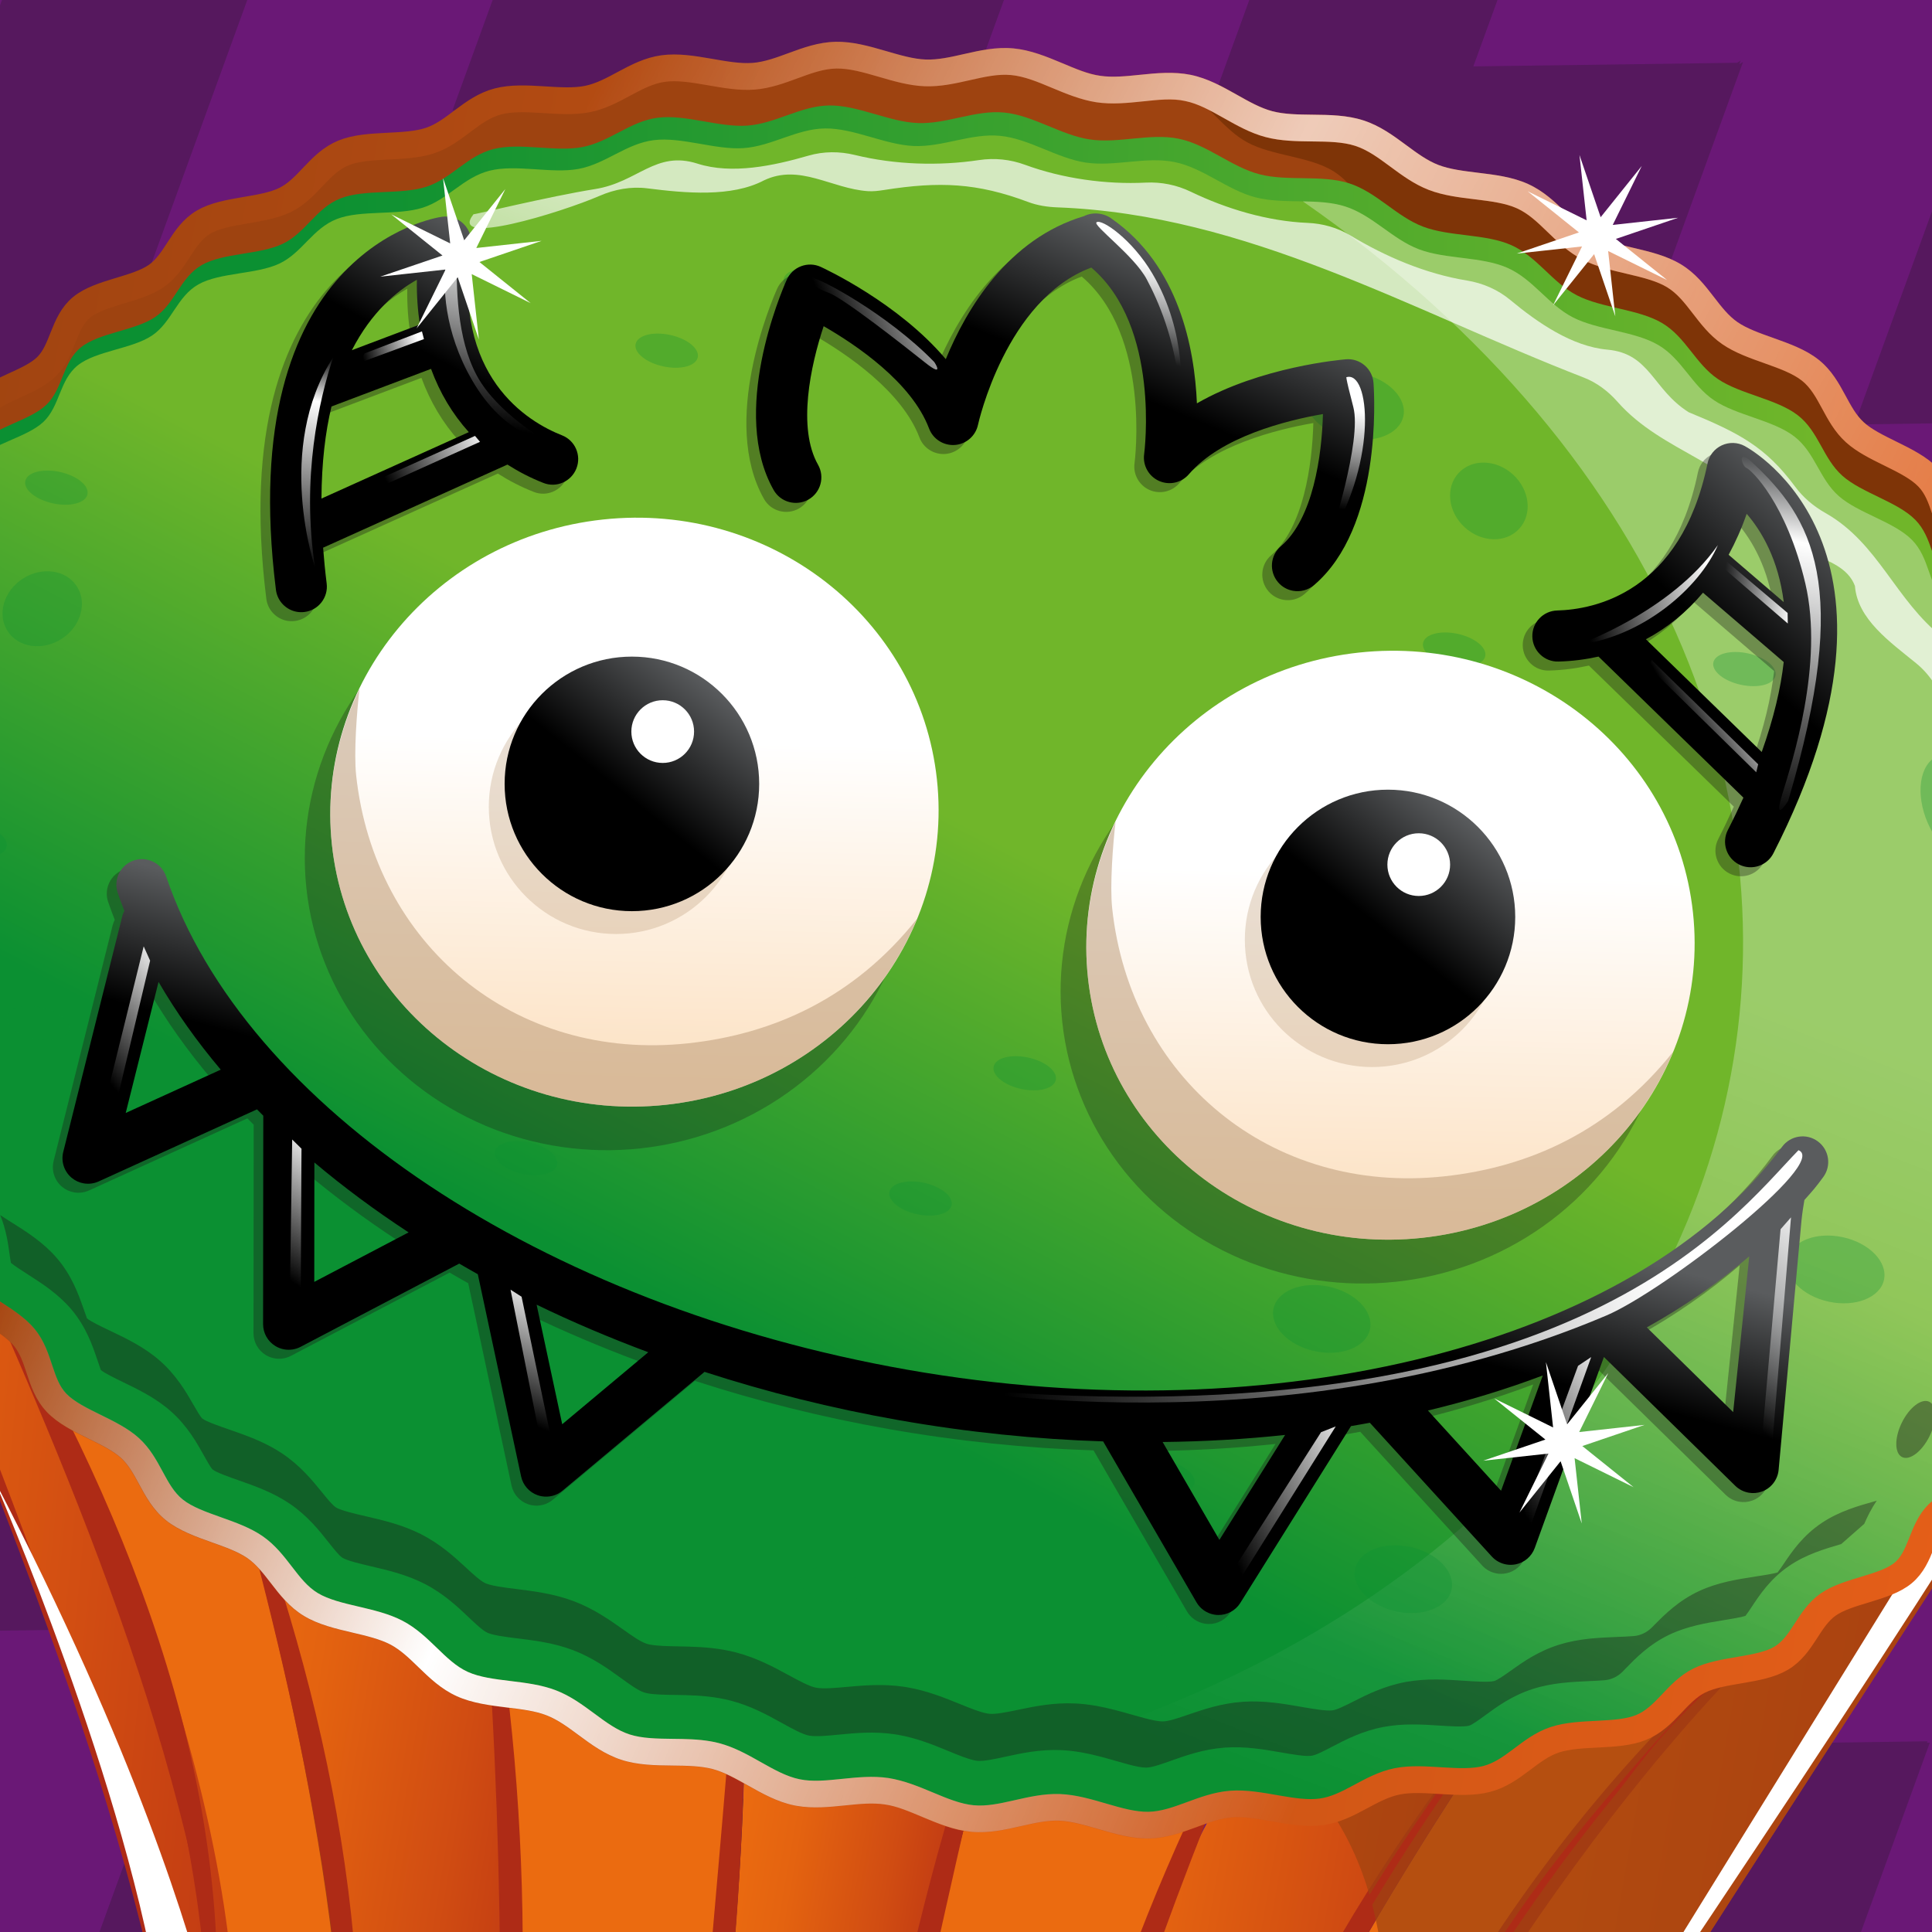
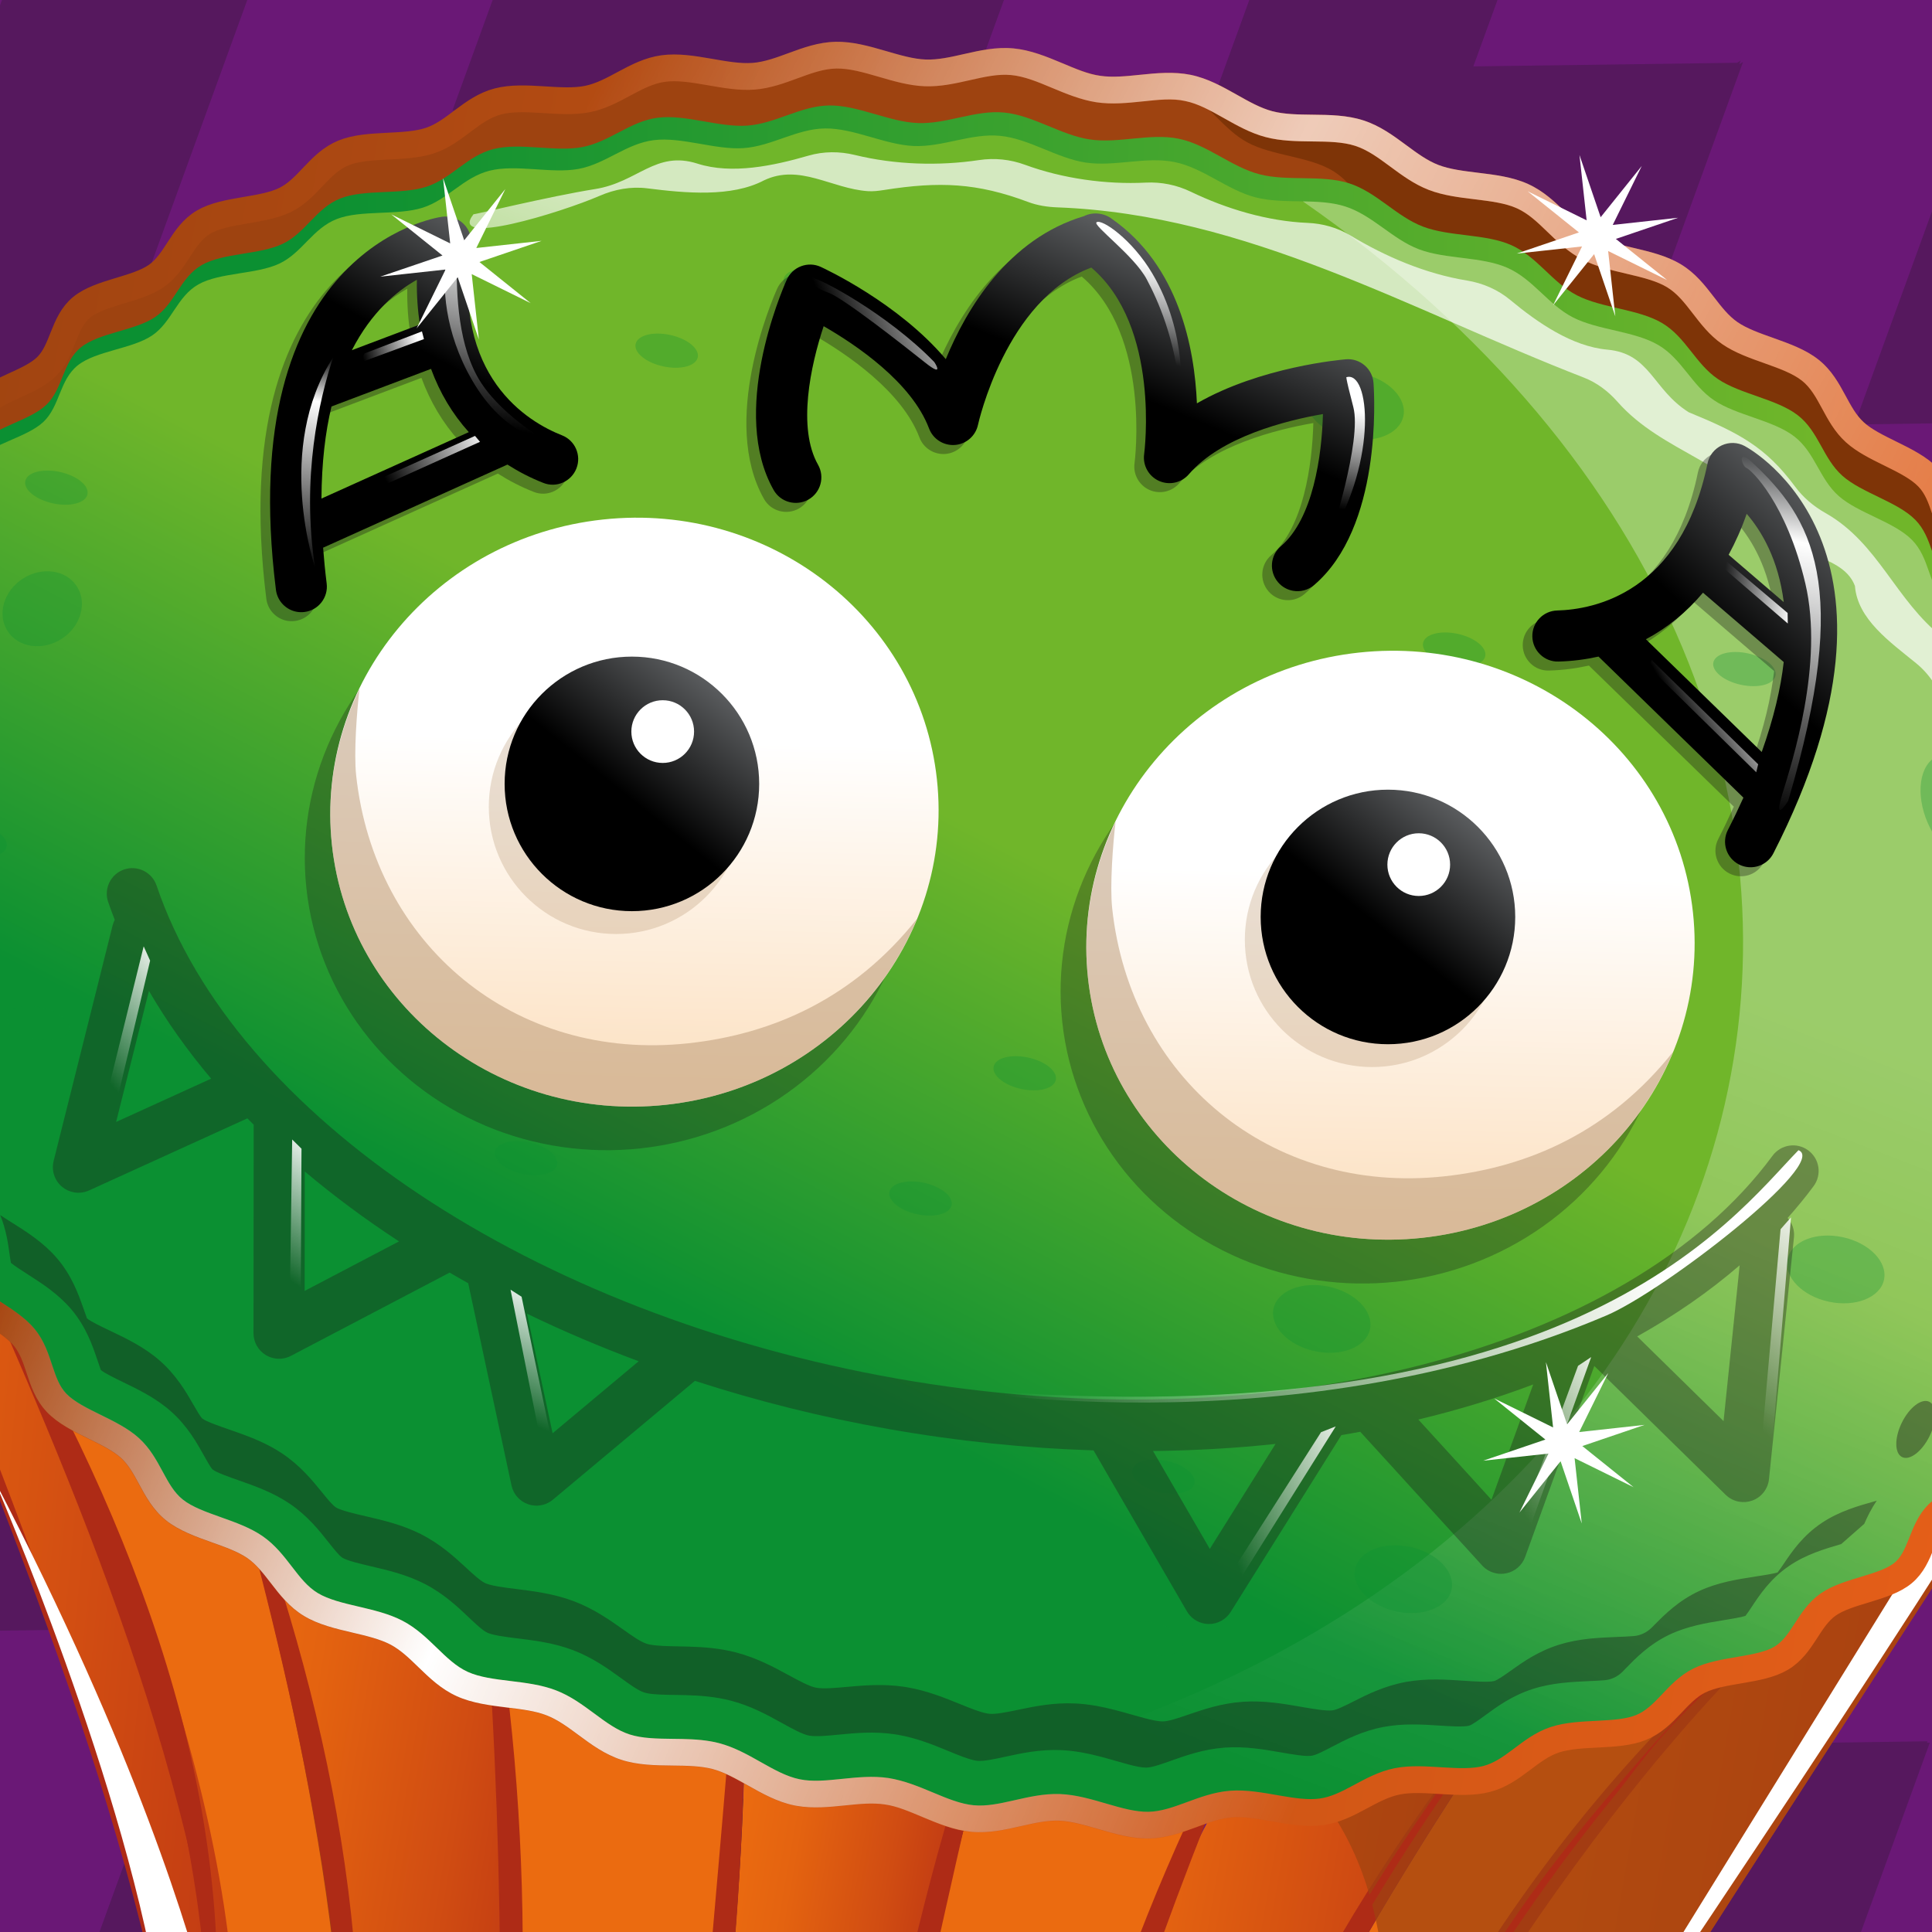
<svg xmlns="http://www.w3.org/2000/svg" xmlns:xlink="http://www.w3.org/1999/xlink" version="1.1" id="Layer_1" x="0px" y="0px" viewBox="0 0 1080 1080" enable-background="new 0 0 1080 1080" xml:space="preserve">
  <rect x="0" y="0" width="1080" height="1080" fill="#333333" stroke="none" />
  <g>
    <defs>
      <rect id="SVGID_00000024002102362692900340000015918561442856956862_" x="-6.31" y="-6.31" width="1092.7" height="1090.59" />
    </defs>
    <clipPath id="SVGID_00000124151651979150656520000004834904088609230726_">
      <use xlink:href="#SVGID_00000024002102362692900340000015918561442856956862_" overflow="visible" />
    </clipPath>
    <g clip-path="url(#SVGID_00000124151651979150656520000004834904088609230726_)">
      <rect x="-11.17" y="-205.37" fill="#6A1876" width="1098.16" height="1399.34" />
      <g>
        <defs>
          <rect id="SVGID_00000106842522077135945100000006637124719364035003_" x="-11.17" y="-205.37" width="1098.16" height="1399.34" />
        </defs>
        <clipPath id="SVGID_00000059293684951518626730000004347723745711591063_">
          <use xlink:href="#SVGID_00000106842522077135945100000006637124719364035003_" overflow="visible" />
        </clipPath>
        <g opacity="0.25" clip-path="url(#SVGID_00000059293684951518626730000004347723745711591063_)">
          <polygon fill="#1A1818" points="-25.86,1335.7 -175.28,1337.75 -60.65,1022.52 -210.08,1024.56 -95.45,709.33 -97.44,710.59       -246.51,712.63 -131.88,397.4 -281.31,399.44 -166.68,84.21 -316.11,86.26 -201.48,-228.97 -379.56,-116.39 -494.19,198.84       -344.76,196.79 -459.39,512.03 -309.97,509.98 -424.6,825.21 -275.17,823.17 -389.8,1138.4 -387.81,1137.14 -238.74,1135.1       -353.37,1450.33 -203.94,1448.29 -318.57,1763.52 -169.14,1761.47 -283.77,2076.71 -105.69,1964.12 8.94,1648.89       -140.49,1650.94     " />
          <polygon fill="#1A1818" points="330.32,1110.54 180.89,1112.58 295.52,797.35 146.09,799.4 260.72,484.16 258.73,485.42       109.66,487.46 224.29,172.23 74.86,174.28 189.49,-140.96 40.07,-138.91 154.7,-454.14 -23.39,-341.56 -138.02,-26.32       11.41,-28.37 -103.22,286.86 46.21,284.81 -68.42,600.05 81.01,598 -33.62,913.23 -31.64,911.98 117.43,909.93 2.8,1225.17       152.23,1223.12 37.6,1538.35 187.03,1536.31 72.4,1851.54 250.48,1738.96 365.12,1423.72 215.69,1425.77     " />
          <polygon fill="#1A1818" points="686.49,885.37 537.06,887.42 651.69,572.18 502.26,574.23 616.89,259 614.9,260.26       465.84,262.3 580.47,-52.94 431.04,-50.89 545.67,-366.12 396.24,-364.07 510.87,-679.31 332.78,-566.72 218.15,-251.49       367.58,-253.54 252.95,61.69 402.38,59.65 287.75,374.88 437.18,372.83 322.55,688.07 324.54,686.81 473.6,684.77 358.97,1000       508.4,997.95 393.77,1313.19 543.2,1311.14 428.57,1626.37 606.66,1513.79 721.29,1198.56 571.86,1200.6     " />
          <polygon fill="#1A1818" points="1077.46,973.39 929.64,975.42 1043.98,660.98 1042.37,661 1042.66,660.2 894.84,662.23       1009.19,347.79 1007.57,347.81 1007.86,347.02 860.05,349.04 974.39,34.6 972.4,35.86 972.33,35.86 973.07,33.83 971.08,35.09       823.62,37.11 937.96,-277.33 936.35,-277.31 936.64,-278.1 788.82,-276.08 903.16,-590.52 901.55,-590.49 901.84,-591.29       754.02,-589.26 868.36,-903.7 866.28,-902.39 867.04,-904.47 688.96,-791.89 574.33,-476.66 575.94,-476.68 575.65,-475.89       723.46,-477.91 609.12,-163.47 610.74,-163.49 610.45,-162.7 758.26,-164.72 643.92,149.71 645.53,149.69 645.24,150.49       793.06,148.46 678.72,462.9 680.71,461.64 680.78,461.64 680.04,463.67 682.03,462.42 829.49,460.4 715.15,774.83       716.76,774.81 716.47,775.61 864.29,773.58 749.95,1088.02 751.56,1088 751.27,1088.79 899.08,1086.77 784.74,1401.21       786.83,1399.89 786.07,1401.98 964.15,1289.4 1078.78,974.16 1077.17,974.19     " />
          <polygon fill="#1A1818" points="1400.16,435.81 1250.73,437.86 1365.36,122.62 1215.93,124.67 1330.56,-190.56 1328.57,-189.3       1179.5,-187.26 1294.13,-502.5 1144.71,-500.45 1259.34,-815.68 1109.91,-813.64 1224.54,-1128.87 1046.45,-1016.29       931.82,-701.05 1081.25,-703.1 966.62,-387.87 1116.05,-389.91 1001.42,-74.68 1150.85,-76.73 1036.22,238.51 1038.21,237.25       1187.27,235.21 1072.64,550.44 1222.07,548.39 1107.44,863.63 1256.87,861.58 1142.24,1176.81 1320.33,1064.23 1434.96,749       1285.53,751.04     " />
        </g>
      </g>
    </g>
    <g clip-path="url(#SVGID_00000124151651979150656520000004834904088609230726_)">
      <g>
        <path opacity="0.42" fill="#1A1818" d="M1004.11,1283.58c-15.2,102.67-332.21,136.1-554.54,102.57     c-222.34-33.53-390.25-143.94-375.05-246.61s207.77-158.73,430.11-125.2C726.96,1047.86,1019.31,1180.9,1004.11,1283.58z" />
        <linearGradient id="SVGID_00000134934828985101902940000006163075445714251908_" gradientUnits="userSpaceOnUse" x1="-228.697" y1="874.733" x2="47.528" y2="874.733" gradientTransform="matrix(0.995 0.095 -0.095 0.995 217.315 51.868)">
          <stop offset="0" style="stop-color:#E96019" />
          <stop offset="0.172" style="stop-color:#E15D18" />
          <stop offset="0.445" style="stop-color:#CA5414" />
          <stop offset="0.783" style="stop-color:#A5460F" />
          <stop offset="1" style="stop-color:#893B0B" />
        </linearGradient>
        <path fill="url(#SVGID_00000134934828985101902940000006163075445714251908_)" d="M153.33,1217.37c0.08-2.11,0.01-4.23,0.04-6.34     c0.03-1.92,0.24-3.84,0.21-5.76c-2.18-42.37-6.82-84.45-13.04-126.3c-6.75-44-15.31-87.76-25.65-131.18     C95.13,863.23,95.14,800.77,67.58,717.7c-0.03,0-26.09-20.69-26.13-20.69c-2.6,0.01-5.1,18.29-6.87,16.41     C16.19,693.68,3.84,725.07-14,702.2c-25.38-4.85-26.75-91.22-51.48-96.15c25.83,41.71,19.67,93.99,40.9,138.22     c21.94,45.31,41.37,91.81,58.21,139.21c16.58,47.47,30.59,95.89,40.04,145.14c8.96,45.81,21.87,104.71,21.77,105.37     c20.83,11.34,33.42,77.05,57.6,87.93C153.16,1220.41,153.28,1218.89,153.33,1217.37z" />
        <linearGradient id="SVGID_00000036251179233105493790000008792995308849457798_" gradientUnits="userSpaceOnUse" x1="-153.532" y1="1064.837" x2="140.254" y2="1064.837" gradientTransform="matrix(0.985 0.173 -0.173 0.985 284.117 -65.898)">
          <stop offset="0" style="stop-color:#E96019" />
          <stop offset="0.172" style="stop-color:#E15D18" />
          <stop offset="0.445" style="stop-color:#CA5414" />
          <stop offset="0.783" style="stop-color:#A5460F" />
          <stop offset="1" style="stop-color:#893B0B" />
        </linearGradient>
        <path fill="url(#SVGID_00000036251179233105493790000008792995308849457798_)" d="M194.31,1253.37c0.24-1.85,0.34-3.71,0.53-5.56     c0.18-1.68,0.54-3.35,0.66-5.04c1.13-37.35-0.24-74.64-3.19-111.84c-3.32-39.13-8.47-78.19-15.44-117.09     c-13.18-75.72-32.72-150.68-53.83-225.68c-0.03,0-0.07,0-0.1-0.01c-2.6-0.19-5.4-1.59-7.02-3.38     c-16.87-18.72-33.36-38.72-49.44-60.15c-25.02-6.19-49.73-12.42-74.11-18.64c22.6,38.58,42.97,78.17,60.77,118.61     c18.42,41.44,34.24,83.73,47.4,126.61c12.89,42.92,23.13,86.49,28.75,130.44c5.39,40.88,0.92,109.12,0.76,109.7     c19.96,11.54,40.24,54.61,63.59,66C193.91,1256.03,194.14,1254.71,194.31,1253.37z" />
        <linearGradient id="SVGID_00000176033617978480326790000004458841202829910719_" gradientUnits="userSpaceOnUse" x1="-258.222" y1="863.581" x2="40.333" y2="863.581" gradientTransform="matrix(0.995 0.095 -0.095 0.995 217.315 51.868)">
          <stop offset="0" style="stop-color:#EB6B10" />
          <stop offset="0.955" style="stop-color:#BF3813" />
        </linearGradient>
        <path fill="url(#SVGID_00000176033617978480326790000004458841202829910719_)" d="M138.78,1079.35     c-6.75-44-15.31-87.76-25.65-131.18c-19.76-84.56-19.75-147.02-47.31-230.08c-0.03,0-26.09-20.69-26.13-20.69     c-2.6,0.01-5.1,18.29-6.87,16.41c-18.39-19.73-30.75,11.65-48.59-11.22c-25.38-4.85-53.37-104.9-78.1-109.84     c25.83,41.71,37.07,103.11,58.3,147.34c21.94,45.31,41.99,98.56,58.83,145.96c16.58,47.47,39.19,93.71,48.64,142.96     c8.96,45.81,22.65,104.44,23.53,104.99c19.73,12.32,30.24,66.33,51.56,75.53C147.12,1208.01,145,1121.2,138.78,1079.35z" />
        <path fill="#EB6B10" d="M192.55,1253.76c0.24-1.85,0.34-3.71,0.53-5.56c0.18-1.68,0.54-3.35,0.66-5.04     c1.13-37.35-0.24-74.64-3.19-111.84c-3.32-39.13-8.47-78.19-15.44-117.09c-13.18-75.72-32.72-150.68-53.83-225.68     c-0.03,0-0.07,0-0.1-0.01c-2.6-0.19-5.4-1.59-7.02-3.38c-16.87-18.72-33.36-38.72-49.44-60.15C39.71,718.83,15,712.6-9.37,706.38     c22.6,38.58,42.97,78.17,60.77,118.61c18.42,41.44,34.24,83.73,47.4,126.61c12.89,42.92,23.13,86.49,28.75,130.44     c5.39,40.88-3.38,98.44-2.88,99.18c8,11.84,44.98,66.66,67.23,76.52C192.14,1256.41,192.37,1255.09,192.55,1253.76z" />
        <linearGradient id="SVGID_00000000936128551913730000000010300954051296123302_" gradientUnits="userSpaceOnUse" x1="521.326" y1="1104.606" x2="748.085" y2="1104.606" gradientTransform="matrix(0.985 0.173 -0.173 0.985 284.117 -65.898)">
          <stop offset="0" style="stop-color:#EB6B10" />
          <stop offset="0.955" style="stop-color:#BF3813" />
        </linearGradient>
        <path fill="url(#SVGID_00000000936128551913730000000010300954051296123302_)" d="M870.84,914.95c-0.05-0.01-0.1-0.03-0.15-0.04     c-24.55-6.61-49.42-13-74.46-19.4c-23.7,9.51-47.35,17.91-70.97,25.36c-2.86,0.9-6.77,0.84-9.81-0.27     c-0.03-0.01-0.07-0.03-0.1-0.04c-15.33,35.42-21.03,62.55-39.4,96.24c-18.63,34.17-40.68,90.12-52.99,126.4     c-24.13,69.92-35.25,123.07-56.18,194.23c-0.6,2.58-2.88,15.1-3.38,17.7c31.71,0.32,61.1-1.35,86.96-4.32     c6.24-40.92,16.99-81.22,31.23-120.33c14.12-39.33,31.65-77.5,51.3-114.62c38.27-71.36,84.76-138.73,138.2-200.86     C871.01,914.97,870.92,914.97,870.84,914.95z" />
        <path fill="#EB6B10" d="M570.53,907.89c-1.17,0.19-2.49,0.2-3.82,0.13c-9.18,35-17.41,70.1-25.55,105.22l-29.55,111.95     c-16.7,74.36-32.25,147.8-54.28,221.07c38.41,5.1,75.66,8.03,106.24,8.39c0.61-3.17,1.35-6.31,2.08-9.46     c5.55-34.81,12.73-69.47,21.5-103.62c9.39-37.3,20.55-74.16,32.91-110.66c12.6-36.42,26.41-72.48,42.16-107.79     c15.59-35.36,33.2-69.97,53.24-103.28c-23.59-8.61-47.34-17.17-71.14-25.87C619.68,899.29,595.08,903.86,570.53,907.89z" />
        <path fill="#EB6B10" d="M286.96,1070.88c1.37,38.55,1.41,77.09-0.6,115.48c-1.67,35.18-5.15,70.22-10.54,104.94     c-0.15,4.93-1.06,9.81-2,14.63c31.57,10.19,67.39,19.45,109.07,27.26c0.33-3.02,0.44-6.07,0.8-9.08     c1.5-73.33,11.91-145.15,16.74-217.95c5.27-74.63,12.22-149.17,16.1-224.08c-2.47-0.31-12.03-2.77-13.98-3.76     c-22.92-11.77-45.71-24.08-68.32-37.11c-25.91,0.57-51.73,1.03-77.42,1.58c9,37.23,15.79,74.8,20.51,112.49     C282.34,993.75,285.33,1032.32,286.96,1070.88z" />
        <linearGradient id="SVGID_00000043441591938714281500000000948823342621923996_" gradientUnits="userSpaceOnUse" x1="46.481" y1="1087.721" x2="285.825" y2="1087.721" gradientTransform="matrix(1.035 0.168 -0.16 0.987 197.798 -58.187)">
          <stop offset="0.135" style="stop-color:#EB6B10" />
          <stop offset="0.358" style="stop-color:#E46310" />
          <stop offset="0.712" style="stop-color:#D04C12" />
          <stop offset="0.955" style="stop-color:#BF3813" />
        </linearGradient>
        <path fill="url(#SVGID_00000043441591938714281500000000948823342621923996_)" d="M283.87,1281.32     c1.13-72.38,0.82-144.49-2.82-216.78c-1.66-37.19,4.33-69.18,1.23-106.41c-3.24-36.47-15.45-78.18-19.63-114.78     c-0.15,0-0.31,0-0.46,0.01c-0.04,0-0.08,0-0.12,0c-3.39,0.05-7.3-1.15-9.88-2.89c-21.25-14.43-42.24-29.74-62.94-46.1     c-26.7-2.11-53.21-4.17-79.49-5.94c16.28,35.34,30.69,71.25,42.79,107.64c13.02,38.58,23.62,77.65,31.97,116.97     c8.09,39.34,10.93,75.62,13.2,115.25c2.25,36.36,1.17,78.14-3.61,113.88c-0.01,0.1,2.02-1.96,2.01-1.86     c-0.08,0.92-0.31,2.08-0.31,3c-0.01,1.9-0.57,3.83-0.74,5.71c-0.17,1.94-0.64,3.48-0.86,5.42c-0.16,1.45,1.61,3.08,1.37,4.51     c25.5,11.67,51.55,35.77,84.33,46.18C280.64,1301.48,283.55,1285.02,283.87,1281.32z" />
        <linearGradient id="SVGID_00000175319330515656223620000017499069717325972118_" gradientUnits="userSpaceOnUse" x1="292.784" y1="1125.557" x2="447.561" y2="1125.557" gradientTransform="matrix(0.985 0.173 -0.173 0.985 284.117 -65.898)">
          <stop offset="0.135" style="stop-color:#EB6B10" />
          <stop offset="0.358" style="stop-color:#E46310" />
          <stop offset="0.712" style="stop-color:#D04C12" />
          <stop offset="0.955" style="stop-color:#BF3813" />
        </linearGradient>
        <path fill="url(#SVGID_00000175319330515656223620000017499069717325972118_)" d="M559.79,906.21c-0.01-0.01-0.02-0.01-0.03-0.01     c-22.48-10.19-44.96-20.6-67.38-31.4c-0.06-0.03-0.12-0.05-0.18-0.08c-0.07,0.01-0.13,0.01-0.2,0.02     c-24.69,2.88-49.32,5.37-73.88,7.65c-0.01,0-0.03,0-0.04,0c-1.13,0.11-2.33,0.04-3.54-0.1c2.32,36.76,2.65,73.58,1.39,110.26     c-1.12,37.98-3.79,75.84-7.01,113.62c-3.47,37.75-7.65,75.41-12.39,113c-4.16,32.99-11.58,79.44-15.69,104.23     c-0.42,3-0.58,6.02-0.97,9.02c11.6,2.29,23.65,4.47,36.23,6.52c15.59,2.71,30.46,4.97,44.75,6.86     c5.89-37.66,14.89-73.24,22.11-110.61c7.06-37.42,14.74-73.26,22.89-110.49c8.4-37.17,16.39-77.76,26.89-114.48     c9.76-34.74,20.67-68.3,34.36-101.82C564.95,908.22,561.62,907.04,559.79,906.21z" />
        <g>
          <linearGradient id="SVGID_00000001654980669981739150000003062571502732712602_" gradientUnits="userSpaceOnUse" x1="676.15" y1="989.026" x2="1002.38" y2="989.026" gradientTransform="matrix(0.985 0.173 -0.173 0.985 284.117 -65.898)">
            <stop offset="0" style="stop-color:#EB6B10" />
            <stop offset="0.955" style="stop-color:#BF3813" />
          </linearGradient>
          <path fill="url(#SVGID_00000001654980669981739150000003062571502732712602_)" d="M1086.87,815.3      c-18.53,23.87-36.91,46.04-55.18,66.67c-1.03,1.16-2.83,1.93-4.42,1.79c-0.05,0-0.11-0.01-0.16-0.02      c-0.82-0.07-1.65-0.26-2.47-0.21c-2.11,0.15-73.66,60.06-100.97,93.42c-29.4,36.42-56.34,74.45-80.97,113.7      c-24.79,39.17-47.35,79.55-67.58,120.93c-18.78,38.99-36.21,78.7-49.81,119.77c-0.67,2.04-0.98,4.14-1.63,6.18      c16.53-3.14,94-34.37,107.62-58.08c85.32-144.03,319.46-497.44,323.55-509.78C1137.52,782,1104.33,804.81,1086.87,815.3z" />
          <path fill="#EB6B10" d="M769.59,1209.21c18.41-42.56,41.85-81.74,66.68-121.42c25.11-39.52,55.67-76.1,87.15-111.71      c28.64-32.49,65.41-67.27,101.69-92.83c-21.42-1.8-56.17-4.46-78.02-6.43c-22.49,15.41-44.9,29.3-67.25,41.82      c-2.14,1.19-5.28,1.61-7.84,0.93c-0.05-0.01-0.1-0.03-0.16-0.04c-0.96-0.26-1.93-0.5-2.89-0.76      c-45.7,66.48-89.81,133.52-127.48,203.68c-19.73,36.31-37.62,73.44-53.61,111.3c-15.74,37.79-29.71,76.29-40.98,115.76      c27.55-3.02,52.8-7.43,76.84-11.99C734.2,1293.02,751.31,1251.16,769.59,1209.21z" />
        </g>
        <g>
          <path fill="#AE2B16" d="M129.56,1203.14c-6.26-173.81-72.73-338.39-142.48-495.48c0,0,2.26,1.9,2.26,1.9      c-3.34-0.54-6.8-2.22-8.16-5.45c-0.59-1.42-1.19-2.79-1.72-4.08c-8.93-22.1-23.31-56.91-28.07-74.12      c-0.21-0.21-0.53-0.4-0.17-0.21c0.29,0.26,1.81-0.08,1.91-0.4c0.21-0.3-0.41,0.75-0.61,1.71c-2.36,9.91-1.42,20.29-4.9,30.29      c-6.75,14.46-17.73-3.45-20.81-10.08c-9.39-18.39-16.42-37.34-23.62-56.29l6.92-2.75c48.49,135.06,107.98,265.6,148.9,403.24      c13.38,45.18,24.92,94.34,33.15,138.98c11.44,8.39,17.63,21.53,24.32,33.63C122.09,1176.43,129.66,1189.24,129.56,1203.14      L129.56,1203.14z M129.56,1203.14c-0.07-13.84-7.82-26.6-13.57-38.85c-6.61-11.94-13.64-25.16-24.64-33.29      C52.6,943.47-31.5,769.98-96.75,591.09c0,0,6.92-2.75,6.92-2.75c9.19,22.28,16.1,47.88,30.64,66.76      c0.69,0.57,0.73,0.2-0.31,0.45c-0.58,0.47,0.13-0.17,0.39-1c3.04-9.22,2.2-19.72,4.69-29.43c0.49-2.25,3.21-8.18,8-6.19      c1.92,0.76,2.32,1.49,3.44,2.42c5.08,14.77,10.41,29.45,15.99,44.04c3.42,8.88,10.29,26.14,13.86,34.65      c0.74,2.55,2.02,2.32,4.14,2.92c1.86,0.48,1.49,0.13,2.26,1.9C62.9,862.28,127.34,1028.83,129.56,1203.14L129.56,1203.14z" />
          <path fill="#AE2B16" d="M-11.55,703.7c79.83,133.28,143.62,286.68,131.62,444.91c-1.15,10.41-2.46,20.79-3.87,31.11      c0.06-10.46,0.22-20.87,0.54-31.24C115.56,991.85,52.99,843.8-11.55,703.7L-11.55,703.7z" />
          <path fill="#AE2B16" d="M380.65,1324.84c6.22-146.53,24.9-300.21,33.61-446.67C422.65,1027.36,404.01,1177.68,380.65,1324.84      L380.65,1324.84z" />
          <path fill="#AE2B16" d="M275.48,1295.48c7.44-150.88,5.27-302.24-8.54-452.69C297.9,991.14,300.04,1146.02,275.48,1295.48      L275.48,1295.48z" />
          <path fill="#AE2B16" d="M119.64,783.46c56.38,139,93.7,291.02,77.42,441.72c-1.38,9.98-2.91,19.92-4.54,29.81      c0.28-10.06,0.67-20.07,1.22-30.05C196.8,1074.57,160.12,927.23,119.64,783.46L119.64,783.46z" />
          <path fill="#AE2B16" d="M463.26,1333.26c25.29-144.26,49.23-290.5,104.22-427.01C529.09,1047.93,505.42,1192.52,463.26,1333.26      L463.26,1333.26z" />
          <path fill="#AE2B16" d="M566.51,1341.13c24.88-147.32,72.57-292.85,149.11-421.61c-7.41,17.22-15.28,34.12-22.17,51.48      C642.98,1091.03,602.9,1216.12,566.51,1341.13L566.51,1341.13z" />
          <path fill="#AE2B16" d="M876.21,908.81c-86.88,123.76-168.42,253.91-214.56,398.88c-2.76,9.73-5.68,19.44-8.71,29.17      c1.7-10.01,3.52-20.02,5.49-30.01C692.15,1157.33,775.85,1022.87,876.21,908.81L876.21,908.81z" />
          <path fill="#7A2309" d="M1085.91,812.3c-0.35,0.2-0.65,0.44-0.87,0.71c-0.02,0.02-0.03,0.04-0.05,0.06      c-18.75,22.39-37.37,43.08-55.88,62.31c-25.73-2.95-51.94-5.63-78.55-8.33c-1.92-0.19-4.08,0.38-5.62,1.38      c-0.04,0.03-0.09,0.06-0.13,0.09c-22.42,14.53-44.78,27.51-67.09,39.26c-24.45-6.64-49.17-13.06-74.11-19.48      c-2.71-0.7-6-0.45-8.45,0.47c-0.04,0.02-0.09,0.03-0.13,0.05c-23.78,8.96-47.52,16.77-71.23,23.73      c-23.53-8.45-47.18-16.84-70.91-25.41c-3.1-1.12-7.03-1.34-10.07-0.73c-0.03,0.01-0.05,0.01-0.08,0.02      c-24.63,5.01-49.21,9.23-73.74,12.96c-22.54-9.99-45.09-20.17-67.57-30.8c-1.5-0.71-3.25-1.16-5.01-1.48l0.01-0.03      c-0.19-0.04-0.4-0.05-0.59-0.08c-0.2-0.03-0.39-0.09-0.59-0.12l-0.01,0.03c-1.77-0.28-3.57-0.42-5.21-0.25      c-24.69,2.69-49.3,4.92-73.85,6.99c-21.99-11.56-43.87-23.61-65.54-36.41c-0.02-0.02-0.05-0.03-0.07-0.04      c-2.68-1.57-6.46-2.65-9.76-2.61c-25.21,0.32-50.29,0.51-75.27,0.8c-20.16-14.35-40.09-29.51-59.68-45.77      c-0.04-0.03-0.07-0.06-0.11-0.09c-2.03-1.68-5.06-2.98-7.84-3.21c-25.66-2.1-51.11-4.12-76.37-5.86      c-17.3-18.42-34.24-38.01-50.75-59.1c-0.03-0.04-0.06-0.08-0.1-0.13c-1.14-1.45-2.99-2.7-4.87-3.15      c-26.03-6.16-51.68-12.22-76.96-17.85c-11.29-24.25-22.21-49.91-32.7-77.22c-0.01-0.02-0.02-0.05-0.03-0.07      c-0.12-0.33-0.33-0.66-0.59-0.96c-17.37-19.6-33-47.84-49.42-69.86c15.68,22.52,30.38,51.39,47.18,71.2      c9.75,28.1,19.92,54.59,30.45,79.6c0.59,1.4,2.03,2.7,3.57,3.09c0.05,0.01,0.1,0.03,0.16,0.04      c25.37,6.48,51.12,12.97,77.19,19.42C80.82,747,97.4,767.1,114.36,785.92c1.62,1.8,4.44,3.2,7.05,3.39      c0.05,0.01,0.11,0.01,0.16,0.01c25.47,1.87,51.17,4.04,77.05,6.26c19.49,16.46,39.3,31.88,59.38,46.41      c2.43,1.76,6.17,2.97,9.42,2.93c0.04,0,0.07,0,0.11,0c25.2-0.29,50.53-0.48,75.96-0.78c21.74,12.89,43.67,25.09,65.74,36.77      c2.95,1.55,7.21,2.48,10.71,2.18c0.01,0,0.03,0,0.04,0c24.65-2.11,49.38-4.44,74.16-7.14c0.07,0,0.13-0.01,0.2-0.02      c0.06,0.03,0.12,0.05,0.18,0.08c22.56,10.67,45.19,20.97,67.82,31.05c0.01,0.01,0.02,0.01,0.04,0.01      c3.22,1.44,7.54,1.95,10.83,1.45c24.64-3.81,49.32-8.16,74.05-13.23c23.94,8.62,47.84,17.1,71.57,25.62      c0.04,0.01,0.07,0.02,0.11,0.04c3.07,1.1,6.99,1.18,9.86,0.31c23.68-7.16,47.39-15.25,71.15-24.44      c25.19,6.38,50.19,12.75,74.88,19.32c0.05,0.01,0.1,0.03,0.15,0.04c2.54,0.68,5.65,0.27,7.77-0.9      c22.12-12.24,44.29-25.82,66.54-40.89c26.74,2.44,53.19,4.74,79.27,6.92c0.05,0.01,0.11,0.01,0.16,0.01      c1.57,0.14,3.36-0.62,4.37-1.75c18.05-20.2,36.22-41.91,54.53-65.29c22.29-13.23,44.4-28.03,66.51-44.19      C1131.46,785.56,1108.67,799.46,1085.91,812.3z" />
          <path fill="#AE2B16" d="M1026.71,880.55c-68.04,59.02-125.15,129.58-175.55,203.97c-43.98,65.17-82.34,134.41-110.67,207.84      c0,0-11.21,31.97-11.21,31.97C765.47,1158.43,887.92,978.12,1026.71,880.55L1026.71,880.55z" />
        </g>
        <path fill="#FFFFFF" d="M-3.54,826.56c0,0,75.98,174.82,93.61,299.28c0,0,38.23,123.31,201.9,187.87     c0,0-144.98-79.39-174.02-187.89C105.51,1079.34,77.44,982.6-3.54,826.56z" />
        <path opacity="0.7" fill="#9E4310" d="M1146.02,775.9c2.7-1.93,5.39-3.81,8.09-5.78c-22.65,15.45-45.44,29.34-68.2,42.19     c-0.35,0.2-0.65,0.44-0.87,0.71c-0.02,0.02-0.03,0.04-0.05,0.06c-18.75,22.39-37.37,43.08-55.88,62.31     c-25.73-2.95-51.94-5.63-78.55-8.33c-1.92-0.19-4.08,0.38-5.62,1.38c-0.04,0.03-0.09,0.06-0.13,0.09     c-22.43,14.53-44.78,27.51-67.09,39.26c-24.45-6.64-49.17-13.06-74.11-19.48c-2.71-0.7-6-0.45-8.45,0.47     c-0.04,0.02-0.09,0.03-0.13,0.05c-23.22,8.75-46.39,16.38-69.54,23.22L705,974.2c31.1,20.23,50.33,50.25,60.55,85.02     c31.11-50.48,66.37-98.68,105.39-144.06c0.07,0.02,0.14,0.04,0.21,0.06c-32.14,40.84-69.19,91.89-104.07,149.6     c14.15,53.87,7.42,118.27-10.85,175.81c4.32-10.49,8.8-20.94,13.36-31.4c18.41-42.56,41.85-81.74,66.68-121.42     c25.11-39.52,55.68-76.1,87.15-111.71c20.42-23.16,44.99-47.43,70.55-68.75c-10.61,9.37-21.26,19.45-31.89,30.11     c-14.92,13.99-29.19,28.26-38.4,39.51c-6.08,7.53-11.99,15.17-17.85,22.83c-75.2,91.39-141.82,205.73-171.47,306.23     c-3.13,8.4-6.2,16.83-9.02,25.34c-0.31,0.93-0.53,1.88-0.76,2.84c4.06-16.66,9.04-32.96,14.63-49.04     c-9.3,20.57-19.94,39.37-31.42,55.31c5.37-0.96,10.68-1.94,15.91-2.94c0,0,0,0.01,0,0.01c16.53-3.14,94-34.37,107.62-58.08     c85.32-144.03,319.46-497.44,323.55-509.78C1152.26,771.53,1149.23,773.66,1146.02,775.9z M947.09,876.83     c-22.49,15.41-44.9,29.3-67.25,41.82c-2.14,1.19-5.28,1.61-7.84,0.93c-0.05-0.01-0.1-0.03-0.16-0.04     c-0.36-0.1-0.72-0.19-1.08-0.28l1.91-3.66c0.71,0.19,1.44,0.36,2.15,0.55c0.05,0.01,0.1,0.03,0.15,0.04     c2.54,0.68,5.65,0.27,7.77-0.9c22.12-12.24,44.29-25.82,66.54-40.89c25.87,2.36,51.46,4.58,76.72,6.71     c-0.86,0.65-1.73,1.35-2.6,2.01C1001.86,881.33,968.39,878.76,947.09,876.83z M1086.87,815.3     c-18.53,23.87-36.91,46.04-55.18,66.67c-1.03,1.16-2.83,1.93-4.42,1.79c-0.05,0-0.11-0.01-0.16-0.01c-0.8-0.07-1.6-0.24-2.4-0.2     c0.13-0.09,0.26-0.19,0.39-0.29c-0.06,0-0.14-0.01-0.21-0.02l1.41-2.11c0.74,0.06,1.49,0.13,2.22,0.19     c0.05,0.01,0.11,0.01,0.16,0.01c1.57,0.14,3.36-0.62,4.37-1.75c18.05-20.2,36.22-41.91,54.53-65.29     c9.14-5.43,18.25-11.18,27.34-17.12C1104.37,804.26,1094.22,810.89,1086.87,815.3z" />
        <path fill="#FFFFFF" d="M1059.62,888.32l-223.54,361.43c0,0,226.08-332.86,281.85-427.74L1059.62,888.32z" />
        <path fill="#9E4310" d="M1173.34,402.75c-5.67-11.74-23.61-20.77-30.49-32.44c-6.88-11.67-2.97-26.46-10.82-37.63     c-7.96-11.34-27.22-18.4-36.11-29.19c-9-10.93-8.16-26.23-18.05-36.59c-9.99-10.47-30.15-15.38-40.99-25.25     c-10.93-9.94-13.2-25.41-24.93-34.71c-11.81-9.37-32.4-12.03-44.96-20.72c-12.62-8.74-17.93-24.02-31.22-32.06     c-13.35-8.07-33.92-8.43-47.89-15.77c-14.01-7.36-22.22-22.12-36.78-28.72c-14.58-6.61-34.67-4.67-49.74-10.49     c-15.08-5.82-26-19.74-41.49-24.76c-15.49-5.01-34.65-0.83-50.49-5.01c-15.81-4.17-29.21-16.94-45.3-20.25     c-16.05-3.3-33.87,3.04-50.13,0.61c-16.2-2.42-31.78-13.75-48.12-15.27c-16.25-1.52-32.32,6.86-48.64,6.25     c-16.22-0.6-33.65-10.23-49.87-9.91c-16.09,0.31-30.03,10.55-46.06,11.79c-15.87,1.23-34.76-6.47-50.51-4.31     c-15.55,2.13-27.05,13.99-42.43,17.05c-15.15,3.02-35.07-2.6-50,1.34c-14.93,3.94-23.76,17.14-37.91,21.86     c-14.36,4.79-34.86,1.38-48.4,6.93c-13.71,5.62-19.65,19.87-32.5,26.22c-12.98,6.42-33.6,5.31-45.68,12.43     c-12.18,7.18-15.09,22.18-26.32,30.03c-11.31,7.9-31.59,9.12-41.92,17.65c-10.38,8.58-10.2,23.97-19.57,33.14     c-9.4,9.2-28.89,12.71-37.25,22.45c-8.38,9.77-5.13,25.22-12.43,35.49c-7.31,10.28-25.58,15.98-31.78,26.72     c-6.21,10.74,0.01,25.9-5.06,37.05c-5.07,11.14-21.73,18.9-25.64,30.39c-3.91,11.47,5.16,26.01,2.43,37.79     c-2.72,11.74-17.39,21.4-18.91,33.4c-1.52,11.95,10.2,25.55,9.9,37.7c-0.3,12.09-12.64,23.44-11.7,35.68     c0.92,12.16,15.05,24.5,17.2,36.76c2.14,12.16-7.57,24.96-4.19,37.18c3.34,12.09,19.57,22.88,24.15,34.98     c4.52,11.95-2.35,25.91,3.4,37.83c5.67,11.74,23.61,20.77,30.49,32.44c6.88,11.67,2.98,26.46,10.82,37.63     c7.96,11.34,27.22,18.4,36.11,29.19c9,10.93,8.15,26.23,18.05,36.59c9.99,10.47,30.15,15.38,40.99,25.25     c10.93,9.94,13.2,25.41,24.93,34.72c11.81,9.37,32.4,12.02,44.96,20.72c12.62,8.74,17.93,24.02,31.22,32.06     c13.35,8.07,33.92,8.43,47.89,15.76c14,7.36,22.22,22.12,36.78,28.72c14.58,6.61,34.67,4.67,49.74,10.49     c15.08,5.82,26,19.75,41.49,24.76c15.49,5.01,34.65,0.83,50.49,5c15.81,4.17,29.21,16.94,45.3,20.25     c16.05,3.3,33.87-3.04,50.13-0.61c16.2,2.42,31.78,13.75,48.11,15.27c16.25,1.52,32.32-6.86,48.64-6.25     c16.22,0.6,33.65,10.23,49.87,9.91c16.09-0.31,30.03-10.55,46.06-11.79c15.87-1.23,34.76,6.47,50.51,4.31     c15.55-2.13,27.05-13.99,42.42-17.05c15.16-3.02,35.07,2.6,50-1.34c14.93-3.94,23.76-17.14,37.91-21.86     c14.36-4.79,34.86-1.38,48.4-6.93c13.7-5.61,19.65-19.87,32.5-26.22c12.98-6.42,33.6-5.31,45.67-12.43     c12.18-7.18,15.09-22.18,26.32-30.03c11.31-7.9,31.59-9.12,41.92-17.65c10.38-8.58,10.2-23.97,19.57-33.14     c9.4-9.2,28.89-12.71,37.25-22.45c8.38-9.77,5.13-25.22,12.43-35.49c7.31-10.28,25.58-15.98,31.78-26.72     c6.21-10.74-0.01-25.9,5.06-37.05c5.07-11.14,21.73-18.9,25.64-30.39c3.91-11.47-5.15-26.01-2.42-37.79     c2.72-11.74,17.39-21.4,18.91-33.4c1.52-11.95-10.2-25.55-9.9-37.7c0.3-12.09,12.63-23.44,11.7-35.68     c-0.92-12.16-15.05-24.49-17.21-36.76c-2.14-12.16,7.57-24.96,4.2-37.18c-3.35-12.09-19.57-22.88-24.15-34.98     C1172.22,428.62,1179.09,414.66,1173.34,402.75z" />
        <path fill="#7E3407" d="M1212.09,622.87c1.52-11.95-10.2-25.55-9.9-37.7c0.3-12.09,12.63-23.44,11.7-35.68     c-0.92-12.16-15.05-24.5-17.21-36.76c-2.14-12.16,7.57-24.96,4.19-37.18c-3.34-12.09-19.57-22.88-24.15-34.98     c-4.52-11.95,2.35-25.91-3.4-37.82c-5.67-11.75-23.61-20.77-30.49-32.44c-6.88-11.67-2.97-26.46-10.82-37.63     c-7.96-11.34-27.22-18.39-36.11-29.19c-9-10.93-8.16-26.23-18.05-36.59c-9.99-10.47-30.15-15.38-40.99-25.25     c-10.93-9.94-13.2-25.41-24.93-34.71c-11.81-9.37-32.4-12.03-44.96-20.72c-12.62-8.74-17.93-24.02-31.22-32.06     c-13.35-8.07-33.92-8.43-47.89-15.76c-14.01-7.36-22.22-22.12-36.78-28.72c-14.58-6.61-34.67-4.67-49.74-10.49     c-15.08-5.82-26-19.74-41.49-24.76c-15.49-5.01-34.65-0.83-50.49-5c-15.81-4.17-29.21-16.94-45.3-20.25     c-2.9-0.6-5.88-0.81-8.88-0.88c1.93,0.59,3.8,1.27,5.58,2.09c14.54,6.7,22.69,21.81,36.68,29.3     c13.95,7.47,34.53,7.74,47.86,15.96c13.27,8.19,18.52,23.84,31.1,32.75c12.52,8.87,33.12,11.5,44.9,21.06     c11.7,9.49,13.9,25.35,24.79,35.5c10.81,10.07,30.96,15.02,40.91,25.71c9.85,10.58,8.94,26.28,17.89,37.45     c8.85,11.04,28.1,18.19,36.01,29.79c7.8,11.43,3.82,26.62,10.66,38.56c6.83,11.94,24.75,21.12,30.37,33.14     c5.7,12.2-1.24,26.55,3.23,38.79c4.53,12.39,20.72,23.39,24.01,35.78c3.32,12.52-6.45,25.7-4.37,38.16     c2.1,12.57,16.18,25.16,17.05,37.63c0.87,12.56-11.52,24.26-11.88,36.66c-0.36,12.47,11.3,26.36,9.73,38.63     c-1.58,12.31-16.3,22.29-19.07,34.35c-2.78,12.09,6.22,26.97,2.25,38.76c-3.97,11.81-20.67,19.84-25.8,31.29     c-5.13,11.46,1.03,26.98-5.23,38.03c-6.26,11.04-24.57,16.97-31.93,27.56c-7.35,10.57-4.18,26.41-12.6,36.47     c-8.41,10.04-27.93,13.72-37.38,23.21c-9.41,9.45-9.31,25.24-19.73,34.09c-10.38,8.8-30.68,10.14-42.03,18.3     c-11.28,8.1-14.26,23.5-26.48,30.93c-12.12,7.36-32.75,6.32-45.77,12.96c-12.88,6.57-18.9,21.23-32.64,27.05     c-13.58,5.75-34.08,2.35-48.47,7.33c-14.18,4.91-23.08,18.49-38.04,22.6c-14.96,4.11-34.87-1.56-50.05,1.61     c-15.4,3.21-26.96,15.43-42.54,17.69c-15.77,2.29-34.64-5.53-50.53-4.19c-16.05,1.35-30.04,11.91-46.15,12.31     c-16.24,0.4-33.64-9.4-49.87-9.94c-8.4-0.28-16.74,1.87-25.07,3.82c9.41,0.15,18.96-0.03,27.53,2.23     c15.81,4.17,29.21,16.94,45.3,20.25c16.05,3.3,33.87-3.04,50.13-0.61c16.2,2.42,31.78,13.75,48.11,15.27     c16.25,1.52,32.32-6.86,48.64-6.25c16.22,0.6,33.65,10.23,49.87,9.92c16.09-0.31,30.03-10.55,46.06-11.79     c15.87-1.23,34.76,6.47,50.51,4.31c15.55-2.13,27.05-13.99,42.42-17.05c15.16-3.02,35.07,2.6,50-1.34s23.76-17.14,37.91-21.86     c14.36-4.79,34.86-1.38,48.4-6.93c13.7-5.61,19.65-19.87,32.5-26.22c12.98-6.42,33.6-5.3,45.67-12.42     c12.18-7.18,15.09-22.18,26.32-30.02c11.31-7.9,31.59-9.12,41.92-17.65c10.38-8.58,10.2-23.97,19.57-33.14     c9.4-9.2,28.89-12.71,37.25-22.45c8.38-9.77,5.13-25.22,12.43-35.49c7.31-10.28,25.58-15.98,31.78-26.72     c6.21-10.74-0.01-25.9,5.06-37.05c5.07-11.14,21.73-18.9,25.64-30.39c3.91-11.47-5.15-26.01-2.42-37.79     C1195.9,644.52,1210.57,634.86,1212.09,622.87z" />
        <linearGradient id="SVGID_00000005985530261457790800000015260912566933245841_" gradientUnits="userSpaceOnUse" x1="989.878" y1="469.627" x2="149.365" y2="597.653" gradientTransform="matrix(0.987 0.159 -0.159 0.987 116.02 -77.358)">
          <stop offset="0" style="stop-color:#70B62A" />
          <stop offset="1" style="stop-color:#0B9032" />
        </linearGradient>
        <path fill="url(#SVGID_00000005985530261457790800000015260912566933245841_)" d="M1169.6,459.71     c4.6,11.77,20.75,22.32,24.12,34.07c3.4,11.88-6.19,24.27-4.02,36.09c2.19,11.92,16.27,23.95,17.23,35.77     c0.97,11.89-11.23,22.87-11.48,34.61c-0.25,11.8,11.44,25.05,9.98,36.65c-1.46,11.64-15.99,20.96-18.64,32.36     c-2.66,11.42,6.4,25.58,2.56,36.71c-3.84,11.14-20.35,18.61-25.34,29.41c-4.99,10.8,1.24,25.55-4.88,35.96     c-6.12,10.4-24.24,15.86-31.46,25.82c-7.21,9.94-3.92,24.96-12.2,34.42c-8.26,9.43-27.6,12.76-36.9,21.66     c-9.26,8.86-9.02,23.82-19.3,32.1c-10.22,8.25-30.36,9.35-41.56,16.98c-11.13,7.58-13.96,22.13-26.02,29.05     c-11.96,6.87-32.45,5.71-45.31,11.88c-12.73,6.11-18.58,19.94-32.17,25.33c-13.43,5.33-33.79,1.94-48.04,6.53     c-14.03,4.53-22.75,17.31-37.56,21.08c-14.81,3.77-34.61-1.76-49.65,1.11c-15.26,2.91-26.63,14.38-42.06,16.39     c-15.63,2.03-34.42-5.52-50.18-4.39c-15.91,1.14-29.71,11.02-45.69,11.26c-16.11,0.24-33.46-9.18-49.57-9.83     c-16.22-0.65-32.14,7.42-48.28,5.88c-16.23-1.55-31.75-12.61-47.84-15.03c-16.16-2.42-33.83,3.67-49.78,0.39     c-15.99-3.28-29.34-15.74-45.06-19.85c-15.74-4.12-34.76-0.13-50.16-5.06c-15.41-4.93-26.31-18.49-41.3-24.21     c-14.99-5.71-34.93-3.91-49.44-10.39c-14.49-6.47-22.7-20.84-36.64-28.04c-13.9-7.18-34.33-7.61-47.62-15.5     c-13.24-7.86-18.57-22.72-31.14-31.26c-12.5-8.5-32.96-11.16-44.73-20.3c-11.69-9.08-14-24.11-24.9-33.81     c-10.81-9.62-30.85-14.47-40.81-24.68c-9.86-10.1-9.09-24.95-18.07-35.6c-8.87-10.52-28.03-17.46-35.98-28.49     c-7.83-10.88-4.01-25.23-10.89-36.59c-6.88-11.36-24.73-20.19-30.41-31.62c-5.76-11.6,1.01-25.12-3.53-36.75     c-4.6-11.77-20.75-22.32-24.12-34.07c-3.4-11.88,6.19-24.27,4.02-36.09c-2.19-11.92-16.27-23.95-17.23-35.77     c-0.97-11.89,11.23-22.87,11.48-34.61c0.25-11.8-11.44-25.05-9.98-36.65c1.46-11.64,15.99-20.96,18.64-32.36     c2.66-11.42-6.39-25.58-2.56-36.71c3.84-11.14,20.35-18.61,25.34-29.41c4.99-10.8-1.24-25.55,4.88-35.96     c6.12-10.4,24.24-15.86,31.46-25.82c7.21-9.94,3.92-24.96,12.2-34.42c8.26-9.43,27.6-12.76,36.9-21.66     c9.27-8.86,9.03-23.82,19.3-32.1c10.22-8.25,30.36-9.35,41.56-16.98c11.12-7.58,13.96-22.13,26.02-29.05     c11.96-6.87,32.45-5.71,45.31-11.89c12.73-6.11,18.58-19.94,32.17-25.33c13.42-5.33,33.79-1.94,48.03-6.53     c14.04-4.53,22.75-17.31,37.56-21.08c14.81-3.77,34.61,1.76,49.65-1.11c15.26-2.91,26.63-14.38,42.06-16.39     c15.63-2.03,34.42,5.52,50.18,4.39c15.91-1.14,29.71-11.02,45.69-11.26c16.11-0.24,33.46,9.18,49.57,9.83     c16.22,0.65,32.14-7.42,48.28-5.88c16.23,1.55,31.75,12.61,47.84,15.03c16.15,2.42,33.83-3.67,49.78-0.39     c15.99,3.28,29.35,15.74,45.07,19.85c15.74,4.12,34.76,0.13,50.16,5.06c15.41,4.93,26.31,18.49,41.31,24.21     c14.99,5.71,34.93,3.91,49.44,10.39c14.48,6.47,22.7,20.84,36.64,28.04c13.9,7.18,34.33,7.61,47.62,15.5     c13.24,7.86,18.57,22.72,31.14,31.26c12.5,8.5,32.96,11.16,44.73,20.3c11.69,9.08,14,24.11,24.9,33.81     c10.81,9.62,30.84,14.48,40.81,24.68c9.86,10.1,9.09,24.95,18.07,35.6c8.87,10.52,28.03,17.46,35.98,28.5     c7.83,10.88,4.01,25.23,10.89,36.59c6.88,11.36,24.74,20.19,30.41,31.62C1171.83,434.56,1165.07,448.08,1169.6,459.71z" />
        <linearGradient id="SVGID_00000026875463274064715090000003980227698159020178_" gradientUnits="userSpaceOnUse" x1="619.504" y1="269.927" x2="446.889" y2="795.99" gradientTransform="matrix(0.987 0.159 -0.159 0.987 116.02 -77.358)">
          <stop offset="0.398" style="stop-color:#70B62A" />
          <stop offset="0.965" style="stop-color:#0B9032" />
        </linearGradient>
        <path fill="url(#SVGID_00000026875463274064715090000003980227698159020178_)" d="M1168.01,468.78     c4.62,11.62,20.8,22.06,24.19,33.67c3.43,11.72-6.13,23.93-3.93,35.59c2.22,11.76,16.32,23.67,17.31,35.32     c1,11.73-11.18,22.53-11.39,34.11c-0.22,11.64,11.49,24.74,10.06,36.18c-1.43,11.48-15.93,20.64-18.56,31.88     c-2.63,11.26,6.45,25.25,2.65,36.22c-3.81,10.98-20.3,18.31-25.26,28.95c-4.97,10.64,1.3,25.21-4.79,35.46     c-6.09,10.25-24.19,15.59-31.38,25.4c-7.18,9.79-3.86,24.61-12.12,33.92c-8.23,9.28-27.56,12.52-36.83,21.27     c-9.24,8.72-8.96,23.47-19.21,31.62c-10.2,8.11-30.33,9.15-41.5,16.65c-11.1,7.45-13.9,21.8-25.94,28.6     c-11.94,6.74-32.42,5.55-45.26,11.62c-12.71,6-18.52,19.62-32.09,24.91c-13.41,5.23-33.78,1.83-48,6.33     c-14.02,4.43-22.7,17.02-37.49,20.7c-14.79,3.68-34.6-1.82-49.63,0.97c-15.24,2.84-26.58,14.12-42.01,16.07     c-15.62,1.97-34.42-5.52-50.17-4.45c-15.9,1.09-29.68,10.8-45.64,11c-16.1,0.2-33.47-9.13-49.57-9.81     c-16.21-0.68-32.1,7.24-48.25,5.68c-16.23-1.56-31.76-12.52-47.86-14.94c-16.16-2.43-33.8,3.54-49.76,0.27     c-15.99-3.28-29.37-15.59-45.09-19.69c-15.75-4.1-34.74-0.21-50.15-5.11c-15.41-4.9-26.34-18.31-41.34-23.98     c-15-5.67-34.92-3.94-49.44-10.36c-14.49-6.41-22.74-20.61-36.69-27.74c-13.91-7.12-34.33-7.59-47.64-15.4     c-13.25-7.79-18.62-22.46-31.2-30.91c-12.51-8.41-32.98-11.09-44.76-20.13c-11.71-8.99-14.05-23.82-24.97-33.41     c-10.83-9.52-30.87-14.35-40.85-24.44c-9.88-9.99-9.14-24.63-18.14-35.16c-8.89-10.4-28.06-17.29-36.03-28.19     c-7.86-10.75-4.07-24.89-10.98-36.12c-6.9-11.22-24.77-19.98-30.47-31.27c-5.78-11.45,0.95-24.78-3.61-36.26     c-4.62-11.62-20.8-22.06-24.19-33.67c-3.43-11.72,6.13-23.93,3.93-35.59c-2.22-11.76-16.32-23.67-17.31-35.32     c-1-11.73,11.18-22.53,11.39-34.11c0.22-11.64-11.49-24.74-10.06-36.18c1.43-11.48,15.93-20.64,18.56-31.88     c2.63-11.26-6.45-25.25-2.65-36.22c3.81-10.98,20.3-18.31,25.26-28.95c4.97-10.64-1.3-25.21,4.79-35.46     c6.09-10.25,24.19-15.59,31.38-25.4c7.18-9.79,3.86-24.61,12.12-33.92c8.23-9.28,27.56-12.52,36.83-21.27     c9.24-8.72,8.97-23.47,19.22-31.62c10.2-8.11,30.32-9.15,41.5-16.65c11.1-7.45,13.9-21.8,25.94-28.6     c11.94-6.74,32.42-5.55,45.26-11.62c12.71-6,18.52-19.62,32.09-24.91c13.4-5.23,33.77-1.83,48-6.33     c14.02-4.43,22.7-17.02,37.49-20.71c14.79-3.68,34.6,1.82,49.63-0.97c15.24-2.84,26.58-14.12,42.01-16.07     c15.62-1.97,34.42,5.52,50.16,4.45c15.9-1.09,29.68-10.8,45.64-11c16.1-0.2,33.47,9.13,49.57,9.81     c16.21,0.68,32.1-7.24,48.25-5.68c16.23,1.56,31.76,12.52,47.86,14.94c16.15,2.43,33.8-3.54,49.76-0.27     c15.99,3.27,29.37,15.59,45.09,19.69c15.74,4.1,34.74,0.21,50.15,5.11c15.41,4.9,26.34,18.3,41.35,23.98     c14.99,5.67,34.92,3.94,49.44,10.36c14.49,6.41,22.74,20.61,36.69,27.74c13.91,7.12,34.33,7.59,47.64,15.4     c13.25,7.78,18.62,22.46,31.2,30.91c12.51,8.41,32.98,11.09,44.76,20.14c11.71,8.99,14.05,23.82,24.97,33.41     c10.82,9.52,30.87,14.35,40.85,24.44c9.88,9.99,9.14,24.64,18.14,35.16c8.89,10.4,28.06,17.29,36.03,28.2     c7.86,10.75,4.07,24.9,10.98,36.12c6.9,11.22,24.77,19.98,30.47,31.27C1170.18,443.97,1163.44,457.3,1168.01,468.78z" />
        <linearGradient id="SVGID_00000172421550006676464420000001961693299287661731_" gradientUnits="userSpaceOnUse" x1="783.968" y1="167.787" x2="622.452" y2="978.154" gradientTransform="matrix(0.985 0.173 -0.173 0.985 284.117 -65.898)">
          <stop offset="0.387" style="stop-color:#FFFFFF" />
          <stop offset="1" style="stop-color:#FFFFFF;stop-opacity:0" />
        </linearGradient>
        <path opacity="0.3" fill="url(#SVGID_00000172421550006676464420000001961693299287661731_)" d="M1194.19,607.47     c0.22-11.58,12.39-22.38,11.39-34.11c-0.99-11.65-15.09-23.56-17.31-35.32c-2.2-11.66,7.36-23.87,3.93-35.59     c-3.4-11.6-19.57-22.05-24.19-33.67c-4.56-11.48,2.17-24.81-3.61-36.26c-5.7-11.29-23.57-20.04-30.47-31.27     c-6.9-11.22-3.12-25.37-10.98-36.12c-7.97-10.91-27.14-17.79-36.03-28.2c-9-10.53-8.26-25.18-18.15-35.16     c-9.99-10.09-30.03-14.93-40.85-24.44c-10.92-9.6-13.26-24.43-24.97-33.41c-11.78-9.05-32.24-11.72-44.76-20.14     c-12.58-8.45-17.95-23.13-31.2-30.91c-13.3-7.82-33.73-8.29-47.64-15.41c-13.95-7.14-22.2-21.33-36.69-27.74     c-14.52-6.42-34.45-4.69-49.44-10.36c-15-5.68-25.93-19.08-41.35-23.98c-7.29-2.32-15.39-2.66-23.56-2.82     c417.25,290.25,284.53,803.42-251.87,889.05c6.39-0.53,12.75-0.82,18.89,0.1c16.1,2.42,31.63,13.37,47.86,14.94     c16.14,1.56,32.04-6.37,48.25-5.68c16.1,0.68,33.47,10.01,49.57,9.81c15.97-0.2,29.74-9.92,45.64-11     c15.74-1.08,34.55,6.42,50.17,4.45c15.42-1.94,26.76-13.23,42.01-16.07c15.03-2.8,34.83,2.71,49.63-0.97     c14.79-3.68,23.47-16.27,37.49-20.7c14.22-4.5,34.59-1.1,48-6.33c13.57-5.29,19.38-18.91,32.09-24.91     c12.84-6.06,33.32-4.87,45.26-11.62c12.04-6.8,14.84-21.15,25.94-28.6c11.18-7.5,31.3-8.54,41.5-16.65     c10.25-8.15,9.97-22.9,19.21-31.62c9.28-8.75,28.6-11.99,36.83-21.27c8.25-9.31,4.94-24.13,12.12-33.92     c7.19-9.81,25.29-15.15,31.38-25.4c6.09-10.25-0.18-24.81,4.79-35.46c4.96-10.64,21.45-17.97,25.26-28.95     c3.81-10.97-5.28-24.95-2.65-36.22c2.63-11.24,17.13-20.39,18.56-31.88C1205.68,632.2,1193.96,619.11,1194.19,607.47z" />
        <linearGradient id="SVGID_00000178886525495445975960000007147316704908150426_" gradientUnits="userSpaceOnUse" x1="1040.805" y1="535.595" x2="-302.716" y2="535.595" gradientTransform="matrix(0.985 0.173 -0.173 0.985 284.117 -65.898)">
          <stop offset="5.639212e-04" style="stop-color:#E96019" />
          <stop offset="0.999" style="stop-color:#9E4310" />
        </linearGradient>
        <path fill="none" stroke="url(#SVGID_00000178886525495445975960000007147316704908150426_)" stroke-width="14.968" stroke-miterlimit="10" d="     M1173.34,402.75c-5.67-11.74-23.61-20.77-30.49-32.44c-6.88-11.67-2.97-26.46-10.82-37.63c-7.96-11.34-27.22-18.4-36.11-29.19     c-9-10.93-8.16-26.23-18.05-36.59c-9.99-10.47-30.15-15.38-40.99-25.25c-10.93-9.94-13.2-25.41-24.93-34.71     c-11.81-9.37-32.4-12.03-44.96-20.72c-12.62-8.74-17.93-24.02-31.22-32.06c-13.35-8.07-33.92-8.43-47.89-15.77     c-14.01-7.36-22.22-22.12-36.78-28.72c-14.58-6.61-34.67-4.67-49.74-10.49c-15.08-5.82-26-19.74-41.49-24.76     c-15.49-5.01-34.65-0.83-50.49-5.01c-15.81-4.17-29.21-16.94-45.3-20.25c-16.05-3.3-33.87,3.04-50.13,0.61     c-16.2-2.42-31.78-13.75-48.12-15.27c-16.25-1.52-32.32,6.86-48.64,6.25c-16.22-0.6-33.65-10.23-49.87-9.91     c-16.09,0.31-30.03,10.55-46.06,11.79c-15.87,1.23-34.76-6.47-50.51-4.31c-15.55,2.13-27.05,13.99-42.43,17.05     c-15.15,3.02-35.07-2.6-50,1.34c-14.93,3.94-23.76,17.14-37.91,21.86c-14.36,4.79-34.86,1.38-48.4,6.93     c-13.71,5.62-19.65,19.87-32.5,26.22c-12.98,6.42-33.6,5.31-45.68,12.43c-12.18,7.18-15.09,22.18-26.32,30.03     c-11.31,7.9-31.59,9.12-41.92,17.65c-10.38,8.58-10.2,23.97-19.57,33.14c-9.4,9.2-28.89,12.71-37.25,22.45     c-8.38,9.77-5.13,25.22-12.43,35.49c-7.31,10.28-25.58,15.98-31.78,26.72c-6.21,10.74,0.01,25.9-5.06,37.05     c-5.07,11.14-21.73,18.9-25.64,30.39c-3.91,11.47,5.16,26.01,2.43,37.79c-2.72,11.74-17.39,21.4-18.91,33.4     c-1.52,11.95,10.2,25.55,9.9,37.7c-0.3,12.09-12.64,23.44-11.7,35.68c0.92,12.16,15.05,24.5,17.2,36.76     c2.14,12.16-7.57,24.96-4.19,37.18c3.34,12.09,19.57,22.88,24.15,34.98c4.52,11.95-2.35,25.91,3.4,37.83     c5.67,11.74,23.61,20.77,30.49,32.44c6.88,11.67,2.98,26.46,10.82,37.63c7.96,11.34,27.22,18.4,36.11,29.19     c9,10.93,8.15,26.23,18.05,36.59c9.99,10.47,30.15,15.38,40.99,25.25c10.93,9.94,13.2,25.41,24.93,34.72     c11.81,9.37,32.4,12.02,44.96,20.72c12.62,8.74,17.93,24.02,31.22,32.06c13.35,8.07,33.92,8.43,47.89,15.76     c14,7.36,22.22,22.12,36.78,28.72c14.58,6.61,34.67,4.67,49.74,10.49c15.08,5.82,26,19.75,41.49,24.76     c15.49,5.01,34.65,0.83,50.49,5c15.81,4.17,29.21,16.94,45.3,20.25c16.05,3.3,33.87-3.04,50.13-0.61     c16.2,2.42,31.78,13.75,48.11,15.27c16.25,1.52,32.32-6.86,48.64-6.25c16.22,0.6,33.65,10.23,49.87,9.91     c16.09-0.31,30.03-10.55,46.06-11.79c15.87-1.23,34.76,6.47,50.51,4.31c15.55-2.13,27.05-13.99,42.42-17.05     c15.16-3.02,35.07,2.6,50-1.34c14.93-3.94,23.76-17.14,37.91-21.86c14.36-4.79,34.86-1.38,48.4-6.93     c13.7-5.61,19.65-19.87,32.5-26.22c12.98-6.42,33.6-5.31,45.67-12.43c12.18-7.18,15.09-22.18,26.32-30.03     c11.31-7.9,31.59-9.12,41.92-17.65c10.38-8.58,10.2-23.97,19.57-33.14c9.4-9.2,28.89-12.71,37.25-22.45     c8.38-9.77,5.13-25.22,12.43-35.49c7.31-10.28,25.58-15.98,31.78-26.72c6.21-10.74-0.01-25.9,5.06-37.05     c5.07-11.14,21.73-18.9,25.64-30.39c3.91-11.47-5.15-26.01-2.42-37.79c2.72-11.74,17.39-21.4,18.91-33.4     c1.52-11.95-10.2-25.55-9.9-37.7c0.3-12.09,12.63-23.44,11.7-35.68c-0.92-12.16-15.05-24.49-17.21-36.76     c-2.14-12.16,7.57-24.96,4.2-37.18c-3.35-12.09-19.57-22.88-24.15-34.98C1172.22,428.62,1179.09,414.66,1173.34,402.75z" />
        <g opacity="0.4">
          <path fill="#1A1818" d="M1048.41,839.1c-9.39,2.63-20.04,5.62-29.78,12.06c-10.79,7.13-16.91,16.2-21.37,22.8      c-1.15,1.71-2.67,3.95-3.58,5.04c-2.35,0.77-8.46,1.7-12.61,2.34c-9.72,1.49-20.75,3.19-31.26,8.07      c-11.47,5.33-19.15,13.05-24.76,18.69c-0.55,0.56-1.18,1.19-1.83,1.83c-2.73,2.7-6.28,4.36-10.06,4.66      c-3,0.23-6.51,0.37-9.25,0.48c-9.91,0.4-21.13,0.84-32.23,4.28c-11.85,3.67-20.43,9.78-27.32,14.7      c-3.44,2.45-7.35,5.23-9.21,5.68c-3.05,0.74-10.98,0.21-16.78-0.18c-9.83-0.66-20.98-1.42-32.32,0.64      c-12.17,2.21-21.79,7.07-29.51,10.97c-4.71,2.38-9.16,4.63-11.73,4.94c-3.59,0.44-10.96-0.84-17.45-1.97      c-9.69-1.69-20.66-3.6-32.26-2.84c-12.18,0.8-22.55,4.36-30.88,7.21c-5.62,1.93-10.92,3.75-14.19,3.78c-0.71,0-2-0.06-4.1-0.43      c-3.8-0.67-8.42-1.98-13.3-3.38c-5.98-1.7-12.75-3.63-19.88-4.89c-4.19-0.74-8.08-1.17-11.91-1.34      c-12.06-0.53-22.54,1.64-31.79,3.57c-6.34,1.32-12.33,2.56-16.02,2.2c-0.39-0.04-0.77-0.09-1.14-0.16      c-4.04-0.71-9.62-2.98-15.53-5.38c-8.41-3.41-17.93-7.28-28.82-9.19l-2.01-0.33c-11.84-1.78-22.7-0.8-32.28,0.05      c-6.64,0.6-12.92,1.16-16.83,0.47l-0.33-0.06c-3.81-0.78-9.37-3.8-15.26-7c-8.37-4.54-17.85-9.69-29.46-12.7      c-2.22-0.58-4.49-1.06-6.79-1.47c-9.05-1.59-17.79-1.76-25.5-1.91c-5.83-0.11-11.33-0.22-15.33-0.92      c-0.78-0.14-1.54-0.3-2.27-0.54c-3.38-1.06-8.18-4.46-13.27-8.07c-7.26-5.13-16.28-11.52-27.62-15.78      c-5.33-2-11.27-3.57-18.13-4.78c-4.48-0.79-9.09-1.37-13.71-1.95c-3.51-0.44-7.03-0.86-10.44-1.46      c-3.95-0.69-5.94-1.35-6.91-1.78c-2.74-1.21-6.66-4.82-10.81-8.65c-6.4-5.91-14.37-13.26-25.29-18.8      c-10.37-5.26-21.28-7.79-30.92-10.02c-6.02-1.4-13.52-3.14-16.41-4.82c-1.95-1.13-5.03-4.94-8.02-8.62      c-5.39-6.64-12.11-14.91-22.42-21.77c-9.62-6.4-20.18-10.05-29.5-13.28c-5.05-1.75-12.68-4.39-14.88-6.07      c-1.05-0.84-3.48-5.06-5.08-7.86c-3.99-6.95-9.46-16.47-18.99-24.75c-8.67-7.53-18.71-12.3-27.57-16.52      c-4.39-2.09-11.02-5.24-12.89-6.92c-0.16-0.43-1.36-3.82-2.24-6.29c-2.68-7.54-6.34-17.86-14.78-27.61      c-7.55-8.71-16.9-14.58-25.15-19.76c-1.9-1.19-4.25-2.68-6.34-4.08c3.35,8.18,4.41,15.84,5.24,21.84      c0.22,1.56,0.49,3.54,0.75,4.87c2.15,1.79,6.45,4.55,9.46,6.47c8.01,5.14,17.08,10.96,24.39,19.62      c8.17,9.7,11.69,20,14.26,27.52c0.84,2.47,2,5.85,2.15,6.28c1.81,1.66,8.26,4.79,12.52,6.85c8.61,4.17,18.36,8.89,26.77,16.37      c9.24,8.23,14.52,17.71,18.37,24.64c1.55,2.79,3.89,7,4.91,7.83c2.13,1.66,9.55,4.27,14.46,5.99      c9.05,3.18,19.32,6.79,28.65,13.13c10.01,6.81,16.51,15.04,21.73,21.65c2.9,3.66,5.88,7.45,7.77,8.57      c2.81,1.67,10.09,3.36,15.95,4.74c9.37,2.19,19.98,4.67,30.05,9.87c10.6,5.48,18.33,12.79,24.53,18.67      c4.02,3.81,7.82,7.4,10.48,8.6c0.94,0.42,2.88,1.07,6.72,1.74c3.31,0.58,6.73,0.99,10.15,1.41c4.49,0.56,8.98,1.12,13.34,1.89      c6.68,1.17,12.44,2.71,17.63,4.69c11.02,4.2,19.77,10.54,26.81,15.63c4.93,3.58,9.6,6.96,12.88,8c0.72,0.23,1.46,0.39,2.21,0.53      c3.89,0.68,9.25,0.77,14.92,0.85c7.51,0.11,16.02,0.24,24.82,1.79c2.24,0.39,4.45,0.87,6.6,1.43      c11.28,2.95,20.49,8.05,28.62,12.55c5.72,3.16,11.12,6.15,14.83,6.92l0.32,0.06c3.81,0.67,9.92,0.08,16.39-0.55      c9.33-0.9,19.91-1.92,31.42-0.2l1.95,0.32c10.6,1.86,19.85,5.69,28.02,9.05c5.74,2.37,11.16,4.61,15.09,5.3      c0.36,0.06,0.73,0.11,1.11,0.15c3.59,0.34,9.42-0.93,15.6-2.27c9.02-1.97,19.23-4.19,30.97-3.71c3.73,0.15,7.51,0.57,11.58,1.28      c6.94,1.22,13.52,3.12,19.33,4.79c4.75,1.37,9.23,2.66,12.93,3.31c2.04,0.36,3.3,0.42,3.99,0.41c3.18-0.05,8.35-1.89,13.83-3.84      c8.13-2.89,18.24-6.5,30.1-7.35c11.29-0.81,21.97,1.05,31.39,2.69c6.32,1.1,13.48,2.34,16.98,1.88      c2.5-0.32,6.85-2.59,11.44-4.99c7.54-3.94,16.92-8.84,28.78-11.1c11.05-2.11,21.89-1.41,31.46-0.79      c5.64,0.36,13.36,0.85,16.33,0.1c1.81-0.46,5.62-3.26,8.99-5.72c6.73-4.95,15.11-11.09,26.67-14.81      c10.82-3.49,21.75-3.98,31.4-4.42c2.61-0.12,5.93-0.27,8.8-0.5c3.82-0.31,7.39-2.04,10.11-4.8c0.61-0.61,1.19-1.22,1.71-1.76      c5.49-5.66,13-13.41,24.19-18.79c10.26-4.92,21-6.67,30.47-8.21c4.04-0.66,10-1.62,12.29-2.4c0.89-1.09,2.38-3.34,3.51-5.05      c4.38-6.62,10.37-15.71,20.91-22.89c9.51-6.48,19.89-9.51,29.05-12.19c0.03-0.01,0.06-0.02,0.09-0.03      c4.5-3.95,8.36-7.35,12.86-11.3c1.71-3.93,3.92-8.45,7-12.99C1048.89,838.97,1048.63,839.04,1048.41,839.1z" />
        </g>
        <linearGradient id="SVGID_00000134211114109621257230000015762080024384901039_" gradientUnits="userSpaceOnUse" x1="708.114" y1="98.438" x2="614.406" y2="490.701" gradientTransform="matrix(0.987 0.159 -0.159 0.987 116.02 -77.358)">
          <stop offset="0.387" style="stop-color:#FFFFFF" />
          <stop offset="1" style="stop-color:#FFFFFF;stop-opacity:0" />
        </linearGradient>
        <path opacity="0.7" fill="url(#SVGID_00000134211114109621257230000015762080024384901039_)" d="M1162.65,637.7     c-9.36,20.63,1.35,49.78-17.11,62.29c-4.66-11.94-1.65-29.66,4.91-43.31c4.74-9.87,6.58-20.88,4.37-31.58     c-2.22-10.77-2.1-23.35,0.64-33.67c2.7-10.15,1.7-21.01-2.29-30.67c-4.46-10.79-7.64-23.48-6.91-34.51     c0.71-10.64-2.38-21.25-8.09-30.16c-6.77-10.57-12.91-22.93-14.45-34.91c-1.41-10.96-6.61-21.14-14.21-29     c-9.46-9.8-17.94-22.08-21.32-34.24c-2.95-10.61-8.56-20.25-17.01-27.14c-14.7-11.99-32.82-24.64-34.26-43.25     c-3.8-10.11-14.25-13.69-24.6-18.25c-8.56-3.77-16.06-9.8-21.26-17.67c-22.08-33.45-61.44-38.24-86.85-67.01     c-5.24-5.93-11.56-10.73-18.89-13.57c-96.59-37.47-187.98-91.16-294.23-95.13c-5.57-0.21-11.13-1.05-16.35-3.01     c-28.62-10.72-49.59-11.58-80.58-6.7c-2.97,0.47-6.03,0.86-9.03,0.65c-20.29-1.41-38.14-15.55-58.07-6.03     c-18.12,9.53-43.78,7.16-65.21,4.45c-9.1-1.15-18.23,0.53-26.68,4.2c-21.43,9.3-85.13,28.91-70.46,10.26     c-0.39,0.5,42.03-9.92,67.96-14.05c23.99-3.82,33.76-21.7,57.22-14.22c19.16,6.15,42.48,1.21,62.04-4.46     c8.48-2.46,17.37-2.47,25.91-0.39c22.51,5.5,47,6.23,69.45,2.86c8.68-1.3,17.45-0.39,25.69,2.63     c20.97,7.7,45.25,11.09,67.43,9.97c8.74-0.44,17.35,1.29,25.24,5.09c19.86,9.58,42.93,16.5,65.26,17.42     c8.49,0.35,16.74,2.66,24.03,7.06c19.43,11.72,41.8,21.36,65.05,25.16c8.9,1.45,17.28,5.07,24.24,10.85     c15.39,12.8,34.6,26.02,54.27,27.79c24.04,2.14,25.3,22.25,45.47,34.98c28.17,11.58,43.06,19.35,59.52,41.61     c4.53,6.13,10.37,11.01,16.96,14.74c29.7,16.8,39.02,48.76,65.5,69.48c7.96,6.23,13.41,15.17,16.33,24.96     c3.84,12.88,11.99,25.48,21.61,35.44c7.82,8.1,12.33,18.68,13.93,29.95c1.69,11.92,6.64,24.77,13.55,34.28     c6.39,8.79,9.38,19.67,9.44,30.63c0.06,11.13,0.3,23.41,4.36,33.8c3.74,9.58,4.84,20.06,2.56,30.14     c-2.16,9.55-1.98,20.58-0.41,30.49C1169,616.72,1167.16,627.77,1162.65,637.7z M239.65,135.28c-1.47-3.5-9.97-3.13-18.99,0.82     c-9.02,3.96-15.14,10.01-13.67,13.51c1.47,3.5,9.97,3.13,18.99-0.82C235,144.83,241.12,138.78,239.65,135.28z" />
        <ellipse transform="matrix(0.441 -0.897 0.897 0.441 -118.065 1407.852)" opacity="0.4" fill="#1A1818" cx="1071.39" cy="798.73" rx="17.23" ry="8.62" />
        <linearGradient id="SVGID_00000172426846512463512000000011375821240079431863_" gradientUnits="userSpaceOnUse" x1="-151.572" y1="857.165" x2="606.58" y2="1038.871" gradientTransform="matrix(0.985 0.173 -0.173 0.985 284.117 -65.898)">
          <stop offset="0" style="stop-color:#FFFFFF;stop-opacity:0" />
          <stop offset="0.387" style="stop-color:#FFFFFF" />
          <stop offset="1" style="stop-color:#FFFFFF;stop-opacity:0" />
        </linearGradient>
        <path fill="url(#SVGID_00000172426846512463512000000011375821240079431863_)" d="M747.02,1002.66     c-3.04,1.28-6.11,2.28-9.29,2.71c-7.13,0.98-15.45-0.47-24.25-2c-8.53-1.48-17.36-3.02-25.81-2.36     c-8.68,0.67-16.45,3.53-23.98,6.3c-7.45,2.75-14.49,5.34-21.65,5.47c-7.38,0.14-15.44-2.21-23.97-4.69     c-8.28-2.41-16.85-4.9-25.48-5.23c-8.76-0.32-17.08,1.56-25.13,3.38c-8.11,1.84-15.77,3.58-23.09,2.89     c-7.44-0.68-15.05-3.87-23.1-7.24c-7.86-3.29-16.03-6.58-24.61-7.98c-8.67-1.29-17.38-0.39-25.8,0.47     c-8.56,0.88-16.68,1.75-23.93,0.21c-7.29-1.5-14.27-5.43-21.65-9.59c-7.27-4.1-14.79-8.33-23.25-10.56     c-1.56-0.42-3.14-0.75-4.73-1.03c-6.99-1.23-14.21-1.31-21.22-1.39c-8.8-0.11-17.1-0.2-24.14-2.47     c-6.95-2.25-13.14-6.82-19.69-11.67c-6.53-4.82-13.28-9.82-21.4-12.95c-8.04-3.1-16.96-4.2-25.6-5.25     c-8.82-1.07-17.15-2.1-23.75-5.09c-6.44-2.92-11.71-8.01-17.28-13.41c-5.65-5.46-11.48-11.11-19.11-15.11     c-7.49-3.94-16.23-5.99-24.69-7.98c-8.65-2.03-16.81-3.95-22.8-7.57c-5.76-3.48-9.98-8.96-14.45-14.77     c-4.63-6.01-9.41-12.22-16.38-17.04c-6.78-4.7-15.17-7.69-23.29-10.58c-8.25-2.94-16.06-5.71-21.28-9.87     c-4.94-3.91-8.03-9.63-11.31-15.69c-3.48-6.44-7.08-13.1-13.23-18.68c-5.93-5.4-13.79-9.27-21.38-13.01     c-7.32-3.6-14.9-7.33-19.23-11.87c-4.01-4.2-5.84-9.73-7.96-16.15c-2.13-6.44-4.54-13.73-9.72-20.03     c-4.94-6.01-12.1-10.69-19.02-15.21c-6.58-4.3-13.39-8.75-16.75-13.54c-3.04-4.33-3.76-9.81-4.59-16.16     c-0.7-5.32-1.56-11.2-3.96-16.89c-4.27,2.86-8.54,5.73-12.77,8.66c0.91,3.15,1.42,6.58,1.89,10.18     c0.95,7.26,2.03,15.49,7.18,22.82c5.01,7.14,13.04,12.39,20.81,17.46c5.98,3.9,12.16,7.94,15.65,12.19     c3.4,4.13,5.18,9.51,7.06,15.21c2.35,7.1,5.01,15.15,11.35,21.79c6.17,6.46,14.95,10.78,23.45,14.97     c6.97,3.43,13.56,6.68,17.93,10.65c4.27,3.88,7.12,9.15,10.14,14.73c3.67,6.78,7.83,14.48,15.17,20.29     c7.17,5.69,16.52,9.02,25.57,12.24c7.52,2.68,14.63,5.21,19.78,8.78c5.05,3.5,8.93,8.54,13.05,13.87     c5.12,6.64,10.4,13.51,18.56,18.44c8.01,4.85,17.73,7.13,27.13,9.33c7.9,1.86,15.35,3.61,21.16,6.65     c5.72,3,10.55,7.67,15.66,12.63c6.25,6.04,12.7,12.29,21.51,16.28c8.68,3.93,18.56,5.12,28.12,6.31     c8.07,0.98,15.71,1.9,22.01,4.36c6.24,2.4,11.9,6.59,17.9,11.02c7.23,5.35,14.71,10.87,23.99,13.87     c9.2,2.98,19.05,3.09,28.58,3.2c8.05,0.09,15.66,0.2,22.31,1.92c6.6,1.74,12.96,5.33,19.71,9.13c8.06,4.54,16.4,9.25,25.98,11.22     c0.47,0.09,0.94,0.18,1.42,0.26c9.07,1.6,18.21,0.66,27.06-0.25c7.84-0.8,15.24-1.57,22.05-0.55c6.84,0.91,13.7,3.91,21.04,6.97     c8.74,3.65,17.77,7.39,27.49,8.35c9.7,0.9,18.9-1.18,27.79-3.2c7.44-1.69,14.47-3.28,21.27-3.03c6.77,0.26,14.09,2.39,21.85,4.65     c9.23,2.68,18.79,5.47,28.45,5.28c9.67-0.19,18.24-3.34,26.53-6.39c6.87-2.52,13.35-4.92,19.96-5.42     c6.59-0.51,14.12,0.79,22.1,2.18c9.55,1.66,19.42,3.37,28.85,2.08c4.25-0.58,8.12-1.79,11.81-3.26     C749.91,1012.28,748.37,1007.51,747.02,1002.66z" />
        <linearGradient id="SVGID_00000180368758122453565030000007761711849047087537_" gradientUnits="userSpaceOnUse" x1="87.239" y1="44.069" x2="983.933" y2="328.115" gradientTransform="matrix(0.985 0.173 -0.173 0.985 284.117 -65.898)">
          <stop offset="0" style="stop-color:#FFFFFF;stop-opacity:0" />
          <stop offset="0.387" style="stop-color:#FFFFFF" />
          <stop offset="1" style="stop-color:#FFFFFF;stop-opacity:0" />
        </linearGradient>
        <path opacity="0.7" fill="url(#SVGID_00000180368758122453565030000007761711849047087537_)" d="M262.69,74     c5.72-4.3,11.13-8.36,17.56-10.06c6.68-1.76,15.05-1.25,23.9-0.71c8.61,0.54,17.51,1.09,25.65-0.54     c8.44-1.68,15.49-5.46,22.31-9.13c6.62-3.55,12.87-6.91,19.67-7.84c7.12-0.97,15.44,0.47,24.25,2     c8.54,1.49,17.36,3.02,25.82,2.36c8.68-0.67,16.45-3.53,23.98-6.3c7.45-2.75,14.49-5.34,21.65-5.47     c7.39-0.14,15.44,2.21,23.98,4.69c8.28,2.41,16.85,4.9,25.47,5.22c8.76,0.32,17.08-1.56,25.13-3.38     c8.11-1.84,15.77-3.58,23.1-2.89c7.46,0.68,15.04,3.87,23.1,7.24c7.86,3.28,15.96,6.63,24.61,7.98c8.68,1.3,17.39,0.4,25.81-0.47     c8.55-0.88,16.6-1.9,23.91-0.22c7.29,1.5,14.27,5.43,21.66,9.59c7.27,4.1,14.79,8.33,23.24,10.56     c8.45,2.23,17.35,2.33,25.96,2.43c8.8,0.09,17.1,0.2,24.13,2.47c6.95,2.25,13.14,6.82,19.69,11.67     c6.54,4.82,13.29,9.82,21.41,12.95c8.04,3.11,16.96,4.19,25.59,5.24c8.83,1.08,17.17,2.09,23.76,5.08     c6.44,2.91,11.7,8.01,17.27,13.41c5.65,5.46,11.49,11.12,19.11,15.12c7.49,3.94,16.23,5.99,24.69,7.98     c8.65,2.03,16.81,3.95,22.8,7.57c5.76,3.49,9.99,8.96,14.46,14.77c4.63,6,9.41,12.22,16.38,17.04     c6.78,4.7,15.17,7.69,23.28,10.57c8.26,2.94,16.06,5.72,21.28,9.86c4.94,3.92,8.04,9.64,11.31,15.7     c3.48,6.44,7.08,13.1,13.23,18.69c5.93,5.39,13.78,9.26,21.38,13c7.33,3.6,14.91,7.34,19.24,11.88c4,4.19,5.84,9.73,7.96,16.15     c2.13,6.44,4.54,13.73,9.73,20.03c4.94,6,12.09,10.68,19.01,15.2c6.59,4.31,13.39,8.75,16.75,13.54     c3.04,4.33,3.76,9.81,4.59,16.16c0.87,6.59,1.84,14.08,5.91,20.97c3.92,6.66,10.31,12.12,16.49,17.4     c5.62,4.8,11.43,9.77,13.71,14.49c2.16,4.48,1.79,9.89,1.37,16.14c-0.45,6.5-0.95,13.88,1.77,21.08     c2.67,7.05,8.04,13.13,13.23,19c4.63,5.24,9.41,10.67,10.7,15.32c1.22,4.41-0.29,9.83-1.9,15.55     c-1.76,6.32-3.77,13.47-2.46,20.92c0.76,4.32,2.58,8.36,4.74,12.27c5.07-1.15,10.11-2.43,15.16-3.67     c-2.44-3.94-4.57-7.84-5.16-11.19c-0.72-4.1,0.67-9.06,2.13-14.3c1.98-7.1,4.23-15.15,1.9-23.58     c-2.21-7.99-8.16-14.73-13.91-21.24c-4.3-4.87-8.75-9.9-10.45-14.4c-1.56-4.14-1.21-9.3-0.84-14.77     c0.5-7.32,1.06-15.62-2.82-23.66c-3.64-7.54-10.67-13.55-17.46-19.36c-5.24-4.48-10.67-9.12-13.32-13.62     c-2.51-4.26-3.22-9.63-3.96-15.31c-0.95-7.26-2.03-15.49-7.18-22.82c-5.01-7.14-13.04-12.39-20.81-17.47     c-5.98-3.91-12.16-7.95-15.64-12.18c-3.41-4.13-5.18-9.51-7.07-15.21c-2.34-7.11-5.01-15.15-11.34-21.79     c-6.17-6.46-14.96-10.79-23.46-14.97c-6.97-3.43-13.55-6.67-17.92-10.64c-4.27-3.89-7.12-9.16-10.14-14.74     c-3.67-6.79-7.83-14.48-15.17-20.3c-7.17-5.69-16.52-9.02-25.57-12.24c-7.53-2.67-14.63-5.21-19.78-8.77     c-5.05-3.5-8.93-8.54-13.05-13.87c-5.12-6.64-10.41-13.5-18.57-18.44c-8.01-4.85-17.73-7.13-27.13-9.33     c-7.9-1.86-15.35-3.61-21.16-6.65c-5.72-3.01-10.55-7.68-15.66-12.63c-6.24-6.05-12.7-12.3-21.5-16.29     c-8.69-3.94-18.56-5.14-28.13-6.3c-8.07-1-15.7-1.92-22-4.35c-6.24-2.4-11.9-6.59-17.9-11.02c-7.23-5.35-14.7-10.87-23.98-13.87     c-9.2-2.98-19.05-3.09-28.57-3.19c-8.05-0.09-15.66-0.2-22.31-1.93c-6.59-1.74-12.96-5.33-19.71-9.13     c-8.06-4.54-16.4-9.25-25.99-11.22c-9.55-1.9-19.15-0.97-28.45-0.01c-7.85,0.81-15.26,1.57-22.07,0.55     c-6.82-0.86-13.71-3.91-21.05-6.98c-8.74-3.66-17.77-7.4-27.48-8.35c-9.7-0.91-18.9,1.18-27.8,3.2     c-7.44,1.69-14.47,3.28-21.26,3.03c-6.79-0.27-14.1-2.39-21.85-4.65c-9.24-2.68-18.79-5.46-28.45-5.28     c-9.67,0.19-18.24,3.34-26.53,6.39c-6.87,2.52-13.35,4.92-19.96,5.42c-6.59,0.51-14.13-0.79-22.11-2.18     c-9.54-1.66-19.41-3.37-28.84-2.08c-9.47,1.3-17.22,5.46-24.72,9.48c-6.12,3.29-11.91,6.39-18.15,7.64     c-6.23,1.24-13.8,0.77-21.81,0.27c-9.65-0.59-19.63-1.21-28.64,1.17c-9.26,2.44-16.42,7.83-22.73,12.57     c-1.52,1.15-3.02,2.25-4.52,3.32c0.73,5.39,1.61,10.75,2.68,16.07C255.72,79.16,259.26,76.58,262.69,74z" />
        <polygon fill="#FFFFFF" points="894.77,121.42 917.76,92.76 901.53,125.73 938.06,121.73 903.27,133.56 931.93,156.56      898.96,140.32 902.97,176.85 891.13,142.06 868.14,170.72 884.37,137.76 847.84,141.76 882.63,129.93 853.97,106.93      886.94,123.16 882.93,86.64    " />
        <ellipse transform="matrix(0.21 -0.978 0.978 0.21 102.679 519.212)" opacity="0.3" fill="#0B9032" cx="372.56" cy="196.08" rx="8.99" ry="17.76" />
        <ellipse transform="matrix(0.21 -0.978 0.978 0.21 -469.902 357.495)" opacity="0.3" fill="#0B9032" cx="-13.78" cy="469.46" rx="8.99" ry="17.76" />
        <ellipse transform="matrix(0.21 -0.978 0.978 0.21 287.006 1081.566)" opacity="0.3" fill="#0B9032" cx="812.62" cy="363.22" rx="8.99" ry="17.76" />
        <ellipse transform="matrix(0.21 -0.978 0.978 0.21 -23.387 622.844)" opacity="0.3" fill="#0B9032" cx="373.64" cy="325.89" rx="8.99" ry="17.76" />
        <ellipse transform="matrix(0.21 -0.978 0.978 0.21 -241.642 246.117)" opacity="0.3" fill="#0B9032" cx="31.44" cy="272.55" rx="8.99" ry="17.76" />
        <ellipse transform="matrix(0.21 -0.978 0.978 0.21 -159.373 849.843)" opacity="0.3" fill="#0B9032" cx="446.08" cy="523.52" rx="8.99" ry="17.76" />
        <ellipse transform="matrix(0.21 -0.978 0.978 0.21 0.233 1122.104)" opacity="0.3" fill="#0B9032" cx="694.32" cy="560.91" rx="8.99" ry="17.76" />
        <ellipse transform="matrix(0.21 -0.978 0.978 0.21 -134.184 1033.93)" opacity="0.3" fill="#0B9032" cx="572.56" cy="599.98" rx="8.99" ry="17.76" />
        <ellipse transform="matrix(0.21 -0.978 0.978 0.21 -387.169 1353.045)" opacity="0.3" fill="#0B9032" cx="643.49" cy="916.05" rx="8.99" ry="17.76" />
        <ellipse transform="matrix(0.21 -0.978 0.978 0.21 -542.425 472.523)" opacity="0.3" fill="#0B9032" cx="21.12" cy="571.84" rx="8.99" ry="17.76" />
-         <ellipse transform="matrix(0.21 -0.978 0.978 0.21 -499.205 1153.981)" opacity="0.3" fill="#0B9032" cx="464.32" cy="885.83" rx="8.99" ry="17.76" />
        <ellipse transform="matrix(0.21 -0.978 0.978 0.21 -293.401 1287.761)" opacity="0.3" fill="#0B9032" cx="649.99" cy="825.4" rx="8.99" ry="17.76" />
        <ellipse transform="matrix(0.21 -0.978 0.978 0.21 -137.303 1304.713)" opacity="0.3" fill="#0B9032" cx="738.52" cy="737.3" rx="18.44" ry="27.56" />
        <ellipse transform="matrix(0.21 -0.978 0.978 0.21 -600.475 570.795)" opacity="0.3" fill="#0B9032" cx="52.89" cy="656.89" rx="9.37" ry="14.01" />
        <ellipse transform="matrix(0.21 -0.978 0.978 0.21 116.681 1563.822)" opacity="0.3" fill="#0B9032" cx="1025.81" cy="709.72" rx="18.44" ry="27.56" />
        <ellipse transform="matrix(0.21 -0.978 0.978 0.21 -400.795 798.816)" opacity="0.3" fill="#0B9032" cx="293.8" cy="647.36" rx="8.99" ry="17.76" />
        <ellipse transform="matrix(0.21 -0.978 0.978 0.21 -248.656 1032.267)" opacity="0.3" fill="#0B9032" cx="514.29" cy="669.97" rx="8.99" ry="17.76" />
        <ellipse transform="matrix(0.21 -0.978 0.978 0.21 -496.969 1000.721)" opacity="0.3" fill="#0B9032" cx="370.62" cy="807.81" rx="8.99" ry="17.76" />
        <ellipse transform="matrix(0.21 -0.978 0.978 0.21 376.458 919.863)" opacity="0.3" fill="#0B9032" cx="757.31" cy="227.03" rx="18.44" ry="27.56" />
        <ellipse transform="matrix(0.21 -0.978 0.978 0.21 203.587 571.396)" opacity="0.3" fill="#0B9032" cx="455.29" cy="159.75" rx="8.99" ry="17.76" />
        <ellipse transform="matrix(0.21 -0.978 0.978 0.21 -243.547 1464.233)" opacity="0.3" fill="#0B9032" cx="784.09" cy="882.79" rx="18.44" ry="27.56" />
        <ellipse transform="matrix(0.21 -0.978 0.978 0.21 404.47 1248.833)" opacity="0.3" fill="#0B9032" cx="974.84" cy="374.19" rx="8.99" ry="17.76" />
        <ellipse transform="matrix(0.84 -0.543 0.543 0.84 -180.95 67.352)" opacity="0.3" fill="#0B9032" cx="23.61" cy="340.19" rx="23.03" ry="20.01" />
-         <ellipse transform="matrix(0.675 -0.737 0.737 0.675 63.835 704.88)" opacity="0.3" fill="#0B9032" cx="832.83" cy="279.91" rx="20.01" ry="23.03" />
        <ellipse transform="matrix(0.916 -0.401 0.401 0.916 -89.604 476.898)" opacity="0.3" fill="#0B9032" cx="1096.1" cy="452.81" rx="20.01" ry="32.18" />
        <g>
          <ellipse transform="matrix(0.994 -0.107 0.107 0.994 -49.414 39.356)" opacity="0.3" fill="#1A1818" cx="340.63" cy="478.38" rx="170.09" ry="164.53" />
          <linearGradient id="SVGID_00000134968030474319687770000012929365859843084441_" gradientUnits="userSpaceOnUse" x1="472.069" y1="356.145" x2="504.603" y2="603.399" gradientTransform="matrix(-0.994 0.107 0.107 0.994 788.02 -49.12)">
            <stop offset="0.233" style="stop-color:#FFFFFF" />
            <stop offset="1" style="stop-color:#FCE1C2" />
          </linearGradient>
          <path fill="url(#SVGID_00000134968030474319687770000012929365859843084441_)" d="M185.55,472.27      c9.76,90.34,93.38,155.4,186.77,145.31c93.39-10.09,161.19-91.51,151.43-181.85c-9.76-90.34-93.38-155.4-186.77-145.31      S175.79,381.93,185.55,472.27z" />
          <path opacity="0.5" fill="#B69570" d="M200.98,385.03c-1.45,12.26-3.27,35.62-1.89,48.38c10.19,94.34,88.2,160.33,185.72,149.79      c47.39-5.12,92.63-25.32,127.81-69.59c-22.63,55.21-75.2,96.94-140.29,103.97c-93.39,10.09-177.01-54.97-186.78-145.31      C182.2,441.27,188.16,411.41,200.98,385.03z" />
          <g>
            <circle opacity="0.3" fill="#B69570" cx="344.39" cy="450.96" r="71.15" />
            <linearGradient id="SVGID_00000124875005109753087160000001622024373973810598_" gradientUnits="userSpaceOnUse" x1="434.294" y1="387.49" x2="534.92" y2="488.117" gradientTransform="matrix(-0.994 0.107 0.107 0.994 788.02 -49.12)">
              <stop offset="0" style="stop-color:#5A5C5E" />
              <stop offset="0.55" style="stop-color:#000000" />
            </linearGradient>
            <circle fill="url(#SVGID_00000124875005109753087160000001622024373973810598_)" cx="353.24" cy="438.2" r="71.15" />
            <circle fill="#FFFFFF" cx="370.46" cy="408.96" r="17.53" />
          </g>
        </g>
        <g>
          <ellipse transform="matrix(0.994 -0.107 0.107 0.994 -54.957 85.182)" opacity="0.3" fill="#1A1818" cx="763.26" cy="552.75" rx="170.09" ry="164.53" />
          <linearGradient id="SVGID_00000170252294352121448980000012516155920717320112_" gradientUnits="userSpaceOnUse" x1="145.466" y1="463.341" x2="177.999" y2="710.595" gradientTransform="matrix(-0.994 0.107 0.107 0.994 874.418 -46.243)">
            <stop offset="0.233" style="stop-color:#FFFFFF" />
            <stop offset="1" style="stop-color:#FCE1C2" />
          </linearGradient>
          <path fill="url(#SVGID_00000170252294352121448980000012516155920717320112_)" d="M608.18,546.65      c9.76,90.34,93.38,155.4,186.77,145.31s161.19-91.51,151.43-181.85c-9.76-90.34-93.38-155.4-186.77-145.31      C666.22,374.89,598.42,456.3,608.18,546.65z" />
          <path opacity="0.5" fill="#B69570" d="M623.61,459.4c-1.45,12.26-3.27,35.62-1.89,48.38c10.19,94.34,88.2,160.33,185.72,149.79      c47.39-5.12,92.63-25.32,127.81-69.59c-22.63,55.21-75.2,96.94-140.29,103.97c-93.39,10.09-177.01-54.97-186.78-145.31      C604.83,515.64,610.79,485.78,623.61,459.4z" />
          <g>
            <circle opacity="0.3" fill="#B69570" cx="767.02" cy="525.33" r="71.15" />
            <linearGradient id="SVGID_00000005985253785252197430000017217860211660130705_" gradientUnits="userSpaceOnUse" x1="107.69" y1="494.686" x2="208.317" y2="595.313" gradientTransform="matrix(-0.994 0.107 0.107 0.994 874.418 -46.243)">
              <stop offset="0" style="stop-color:#5A5C5E" />
              <stop offset="0.55" style="stop-color:#000000" />
            </linearGradient>
            <circle fill="url(#SVGID_00000005985253785252197430000017217860211660130705_)" cx="775.87" cy="512.58" r="71.15" />
            <circle fill="#FFFFFF" cx="793.09" cy="483.33" r="17.53" />
          </g>
        </g>
        <g opacity="0.35">
          <path fill="#1A1818" d="M160.57,347.04c1.37,0.24,2.8,0.28,4.25,0.1c7.83-0.97,13.4-8.12,12.42-15.94      c-0.87-6.95-1.51-13.59-2-20l103.05-46.47c6.18,3.94,12.83,7.41,20.04,10.24c7.31,2.95,15.64-0.73,18.52-8.08      c2.88-7.34-0.73-15.64-8.08-18.52c-18.88-7.42-61.64-32.58-50.89-105.96c0.65-4.46-0.84-8.97-4.02-12.16      c-3.19-3.2-7.7-4.7-12.16-4.05c-4.77,0.69-116.44,19-92.83,208.53C149.67,341.11,154.55,345.98,160.57,347.04z M256.7,246.59      l-82.37,37.14c0.12-20.06,2.16-37.13,5.61-51.48l55.64-21.02C240.47,224.57,247.54,236.46,256.7,246.59z M227.67,161.42      c-0.15,8.68,0.46,17,1.66,25l-38,14.36C202.3,179.38,216.5,167.66,227.67,161.42z" />
          <path fill="#1A1818" d="M1002.83,691.71c0.43-4.14-0.98-7.98-3.53-10.86c5.12-5.78,10.02-11.7,14.54-17.82      c4.69-6.35,3.33-15.29-3.03-19.97c-6.33-4.68-15.28-3.34-19.97,3.03c-80.87,109.8-281.96,161.05-488.99,124.62      C297.76,734.79,131.26,623.99,87.51,494.99c-2.54-7.47-10.65-11.46-18.12-8.95c-7.47,2.54-11.48,10.65-8.95,18.12      c1.14,3.36,2.42,6.69,3.7,10.02c-0.48,0.95-0.89,1.95-1.16,3.02L29.98,648.99c-1.33,5.33,0.51,10.94,4.72,14.45      c1.96,1.63,4.26,2.67,6.67,3.09c2.79,0.49,5.72,0.15,8.4-1.06l88.51-40.3c1.16,1.19,2.35,2.36,3.53,3.54l-0.11,116.54      c0,5,2.61,9.65,6.9,12.24c1.53,0.93,3.2,1.54,4.92,1.85c3.07,0.54,6.28,0.08,9.12-1.41l88.71-46.54      c3.44,1.99,6.87,3.99,10.38,5.94l24.2,113.04c1.05,4.9,4.58,8.89,9.32,10.52c0.72,0.25,1.44,0.43,2.17,0.56      c4.11,0.72,8.39-0.38,11.64-3.11l79.4-66.43c34.64,11.23,70.92,20.36,108.42,26.96c38.73,6.82,77.05,10.7,114.41,11.91      l52.17,89.93c2.13,3.68,5.77,6.17,9.88,6.9c0.73,0.13,1.48,0.21,2.24,0.21c5,0.09,9.69-2.46,12.35-6.7l61.92-98.9      c3.54-0.58,7.03-1.22,10.53-1.86l68.17,74.77c2.16,2.37,5.02,3.9,8.09,4.44c1.72,0.3,3.5,0.29,5.26-0.06      c4.91-0.97,8.95-4.45,10.66-9.15l38.66-106.77l73.42,72c2.1,2.06,4.74,3.37,7.53,3.87c2.41,0.42,4.93,0.23,7.33-0.63      c5.16-1.86,8.8-6.51,9.37-11.97L1002.83,691.71z M64.91,627.18l18.35-73.27c9.77,16.84,21.41,33.24,34.77,49.07L64.91,627.18z       M170.31,721.62l0.06-66.76c16.25,13.71,33.86,26.77,52.67,39.09L170.31,721.62z M308.91,801.2l-14.31-66.84      c19.96,9.67,40.83,18.54,62.42,26.59L308.91,801.2z M676.29,865.84l-31.74-54.72c23.33-0.26,46.21-1.57,68.47-3.95      L676.29,865.84z M833.74,838.36l-40.88-44.84c22.41-5.37,43.88-11.91,64.21-19.6L833.74,838.36z M915.21,747.07      c21.07-11.76,40.24-25.05,57.27-39.76l-9,87.1L915.21,747.07z" />
          <path fill="#1A1818" d="M865.87,374.84c7.75-0.2,15.18-1.19,22.34-2.78l81,78.86c-2.65,5.86-5.52,11.89-8.71,18.12      c-3.59,7.02-0.8,15.64,6.23,19.23c1.3,0.66,2.66,1.11,4.03,1.35c6.02,1.06,12.27-1.86,15.2-7.58      c86.88-170.09-11.82-225.42-16.07-227.7c-3.95-2.13-8.72-2.26-12.81-0.34c-4.08,1.92-7.02,5.64-7.93,10.06      c-14.94,72.64-63.73,81.7-84.01,82.23c-7.89,0.2-14.12,6.76-13.92,14.65C851.42,368.82,857.99,375.11,865.87,374.84z       M991.78,341.64l-30.82-26.47c3.85-7.1,7.26-14.71,10.09-22.91C979.44,301.95,988.77,317.81,991.78,341.64z M946.61,336.35      l45.13,38.76c-1.65,14.66-5.57,31.41-12.3,50.3l-64.74-63.03C926.76,355.99,937.47,347.22,946.61,336.35z" />
          <path fill="#1A1818" d="M446.54,284.3c6.86-3.9,9.27-12.62,5.38-19.48c-11.67-20.56-4.18-55.45,3.14-77.45      c18.15,10.42,49.17,31.36,58.92,57.2c2.24,5.92,8.11,9.66,14.44,9.2c6.32-0.47,11.58-5.07,12.91-11.26      c0.16-0.73,15.57-70.1,63.35-87.91c38.84,33.05,29.63,103.51,29.54,104.23c-0.89,6.28,2.48,12.4,8.26,15.02      c5.79,2.61,12.6,1.1,16.74-3.72c17.99-20.96,54.32-30.05,74.94-33.65c-0.61,23.15-5.45,58.46-23.52,73.87      c-6,5.12-6.72,14.14-1.59,20.15c2.24,2.63,5.23,4.24,8.39,4.79c4.05,0.71,8.38-0.32,11.76-3.2      c37.78-32.24,33.8-104.81,33.22-112.98c-0.27-3.8-2.05-7.34-4.94-9.83s-6.66-3.73-10.47-3.4c-2.42,0.19-47.7,4.12-83.31,24.62      c-1.32-31.04-10.12-76.88-47.37-103c-4.35-3.48-10.91-4.15-15.75-1.65c-42.38,12.63-65.65,51.75-77.26,79.95      c-26.47-31.41-67.69-50.57-69.9-51.58c-3.47-1.61-7.44-1.72-11-0.37c-3.57,1.35-6.45,4.06-8,7.55      c-3.33,7.48-31.85,74.33-7.34,117.53C430.95,285.78,439.68,288.17,446.54,284.3z" />
        </g>
        <linearGradient id="SVGID_00000026131380418719119470000004903298467323332484_" gradientUnits="userSpaceOnUse" x1="208.019" y1="185.224" x2="161.609" y2="317.822" gradientTransform="matrix(0.987 0.159 -0.159 0.987 116.02 -77.358)">
          <stop offset="0" style="stop-color:#5A5C5E" />
          <stop offset="0.55" style="stop-color:#000000" />
        </linearGradient>
        <path fill="url(#SVGID_00000026131380418719119470000004903298467323332484_)" d="M165.94,342.01c1.37,0.24,2.8,0.28,4.25,0.1     c7.83-0.97,13.4-8.12,12.42-15.94c-0.87-6.95-1.51-13.59-2-20l103.05-46.47c6.18,3.94,12.83,7.41,20.04,10.24     c7.31,2.95,15.64-0.73,18.52-8.08c2.88-7.34-0.73-15.64-8.08-18.52c-18.88-7.42-61.64-32.58-50.89-105.96     c0.65-4.46-0.84-8.97-4.02-12.16c-3.19-3.2-7.7-4.7-12.16-4.05c-4.77,0.69-116.44,19-92.83,208.53     C155.04,336.07,159.92,340.95,165.94,342.01z M262.07,241.56l-82.37,37.14c0.12-20.06,2.16-37.13,5.61-51.48l55.64-21.02     C245.83,219.54,252.91,231.43,262.07,241.56z M233.04,156.39c-0.15,8.68,0.46,17,1.66,25l-38,14.36     C207.67,174.35,221.86,162.63,233.04,156.39z" />
        <linearGradient id="SVGID_00000113327846281856475080000003221584882570690712_" gradientUnits="userSpaceOnUse" x1="530.572" y1="606.502" x2="516.567" y2="747.633" gradientTransform="matrix(0.987 0.159 -0.159 0.987 116.02 -77.358)">
          <stop offset="0" style="stop-color:#5A5C5E" />
          <stop offset="0.55" style="stop-color:#000000" />
        </linearGradient>
-         <path fill="url(#SVGID_00000113327846281856475080000003221584882570690712_)" d="M1007.06,682.11c0.43-4.14,1.1-8.4,1.61-11.29     c5.12-5.78,6.02-6.69,10.53-12.82c4.69-6.35,3.33-15.29-3.03-19.97c-6.33-4.68-15.28-3.34-19.97,3.03     c-80.87,109.8-281.96,161.05-488.99,124.62C303.13,729.76,136.62,618.96,92.88,489.96c-2.54-7.47-10.65-11.46-18.12-8.95     c-7.47,2.54-11.48,10.65-8.95,18.12c1.14,3.36,2.42,6.69,3.7,10.02c-0.48,0.95-0.89,1.95-1.16,3.02L35.35,643.96     c-1.33,5.33,0.51,10.94,4.72,14.45c1.96,1.63,4.26,2.67,6.67,3.09c2.79,0.49,5.72,0.15,8.4-1.06l88.51-40.3     c1.16,1.19,2.35,2.36,3.53,3.54l-0.11,116.54c0,5,2.61,9.65,6.9,12.24c1.53,0.93,3.2,1.54,4.92,1.85     c3.07,0.54,6.28,0.08,9.12-1.41l88.71-46.54c3.44,1.99,6.87,3.99,10.38,5.94l24.2,113.04c1.05,4.9,4.58,8.89,9.32,10.52     c0.72,0.25,1.44,0.43,2.17,0.56c4.11,0.72,8.39-0.38,11.64-3.11l79.4-66.43c34.64,11.23,70.92,20.36,108.42,26.96     c38.73,6.82,77.05,10.7,114.41,11.91l52.17,89.93c2.13,3.68,5.77,6.17,9.88,6.9c0.73,0.13,1.48,0.21,2.24,0.21     c5,0.09,9.69-2.46,12.35-6.7l61.92-98.9c3.54-0.58,7.03-1.22,10.53-1.86l68.17,74.77c2.16,2.37,5.02,3.9,8.09,4.44     c1.72,0.3,3.5,0.29,5.26-0.06c4.91-0.97,8.95-4.45,10.66-9.15l38.66-106.77l73.42,72c2.1,2.06,4.74,3.37,7.53,3.87     c2.41,0.42,4.93,0.23,7.33-0.63c5.16-1.86,8.8-6.51,9.37-11.97L1007.06,682.11z M70.28,622.15l18.35-73.27     c9.77,16.84,21.41,33.24,34.77,49.07L70.28,622.15z M175.68,716.58l0.06-66.76c16.25,13.71,33.86,26.77,52.67,39.09     L175.68,716.58z M314.28,796.16l-14.31-66.84c19.96,9.67,40.83,18.54,62.42,26.59L314.28,796.16z M681.65,860.81l-31.74-54.72     c23.33-0.26,46.21-1.57,68.47-3.95L681.65,860.81z M839.1,833.33l-40.88-44.84c22.41-5.37,43.88-11.91,64.21-19.6L839.1,833.33z      M920.58,742.03c21.07-11.76,40.24-25.05,57.27-39.76l-9,87.1L920.58,742.03z" />
        <linearGradient id="SVGID_00000100371952130966806760000011397640717724381879_" gradientUnits="userSpaceOnUse" x1="966.859" y1="219.825" x2="868.673" y2="367.104" gradientTransform="matrix(0.987 0.159 -0.159 0.987 116.02 -77.358)">
          <stop offset="0" style="stop-color:#5A5C5E" />
          <stop offset="0.55" style="stop-color:#000000" />
        </linearGradient>
        <path fill="url(#SVGID_00000100371952130966806760000011397640717724381879_)" d="M871.24,369.81c7.75-0.2,15.18-1.19,22.34-2.78     l81,78.86c-2.65,5.86-5.52,11.89-8.71,18.12c-3.59,7.02-0.8,15.64,6.23,19.23c1.3,0.66,2.66,1.11,4.03,1.35     c6.02,1.06,12.27-1.86,15.2-7.58c86.88-170.09-11.82-225.42-16.07-227.7c-3.95-2.13-8.72-2.26-12.81-0.34     c-4.08,1.92-7.02,5.64-7.93,10.06c-14.94,72.64-63.73,81.7-84.01,82.23c-7.89,0.2-14.12,6.76-13.92,14.65     C856.79,363.79,863.36,370.08,871.24,369.81z M997.14,336.6l-30.82-26.47c3.85-7.1,7.26-14.71,10.09-22.91     C984.8,296.92,994.14,312.78,997.14,336.6z M951.98,331.32l45.13,38.76c-1.65,14.66-5.57,31.41-12.3,50.3l-64.74-63.03     C932.13,350.95,942.84,342.19,951.98,331.32z" />
        <linearGradient id="SVGID_00000025412474188208580960000013344422315722567858_" gradientUnits="userSpaceOnUse" x1="381.994" y1="133.716" x2="348.889" y2="281.584" gradientTransform="matrix(0.985 0.173 -0.173 0.985 284.117 -65.898)">
          <stop offset="0" style="stop-color:#5A5C5E" />
          <stop offset="0.55" style="stop-color:#000000" />
        </linearGradient>
        <path fill="url(#SVGID_00000025412474188208580960000013344422315722567858_)" d="M451.91,279.27c6.86-3.9,9.27-12.62,5.38-19.48     c-11.67-20.56-4.18-55.45,3.14-77.45c18.15,10.42,49.17,31.36,58.92,57.2c2.24,5.92,8.11,9.66,14.44,9.2     c6.32-0.47,11.58-5.07,12.91-11.26c0.16-0.73,15.57-70.1,63.35-87.91c38.84,33.05,29.63,103.51,29.54,104.23     c-0.89,6.28,2.48,12.4,8.26,15.02c5.79,2.61,12.6,1.1,16.74-3.72c17.99-20.96,54.32-30.05,74.94-33.65     c-0.61,23.15-5.45,58.46-23.51,73.87c-6,5.12-6.72,14.14-1.59,20.15c2.24,2.63,5.23,4.24,8.39,4.79     c4.05,0.71,8.38-0.32,11.76-3.2c37.78-32.24,33.8-104.81,33.22-112.98c-0.27-3.8-2.05-7.34-4.94-9.83     c-2.9-2.49-6.66-3.73-10.47-3.4c-2.42,0.19-47.7,4.12-83.31,24.62c-1.32-31.04-10.12-76.88-47.37-103     c-4.35-3.48-10.91-4.15-15.75-1.65c-42.38,12.63-65.65,51.75-77.26,79.95c-26.47-31.41-67.69-50.57-69.9-51.58     c-3.47-1.61-7.44-1.72-11-0.37c-3.57,1.35-6.45,4.06-8,7.55c-3.33,7.48-31.85,74.33-7.34,117.53     C436.32,280.75,445.04,283.14,451.91,279.27z" />
        <linearGradient id="SVGID_00000086692224334132856450000014636585459459335615_" gradientUnits="userSpaceOnUse" x1="517.215" y1="193.582" x2="517.767" y2="264.757" gradientTransform="matrix(0.985 0.173 -0.173 0.985 284.117 -65.898)">
          <stop offset="0.216" style="stop-color:#FFFFFF" />
          <stop offset="1" style="stop-color:#FFFFFF;stop-opacity:0" />
        </linearGradient>
        <path fill="url(#SVGID_00000086692224334132856450000014636585459459335615_)" d="M752.74,210.84     c12.97-3.69,17.37,45.63-9.03,89.54c0,0,17.72-54.02,12.81-72.81C751.61,208.78,752.74,210.84,752.74,210.84z" />
        <linearGradient id="SVGID_00000014615661006485653360000007977619436040133255_" gradientUnits="userSpaceOnUse" x1="387.916" y1="132.319" x2="388.454" y2="201.772" gradientTransform="matrix(0.985 0.173 -0.173 0.985 284.117 -65.898)">
          <stop offset="0.216" style="stop-color:#FFFFFF" />
          <stop offset="1" style="stop-color:#FFFFFF;stop-opacity:0" />
        </linearGradient>
        <path fill="url(#SVGID_00000014615661006485653360000007977619436040133255_)" d="M612.98,124.25     c-2.35,1.65,21,18.63,28.01,31.82c6.18,11.62,16.15,33.47,18.82,64.94c0,0,4.48-33.95-15.65-68.11     C633.08,134.07,615.97,122.16,612.98,124.25z" />
        <linearGradient id="SVGID_00000020367297907207112540000003014763364829602725_" gradientUnits="userSpaceOnUse" x1="307.815" y1="166.995" x2="225.053" y2="219.595" gradientTransform="matrix(0.985 0.173 -0.173 0.985 284.117 -65.898)">
          <stop offset="0.216" style="stop-color:#FFFFFF" />
          <stop offset="1" style="stop-color:#FFFFFF;stop-opacity:0" />
        </linearGradient>
        <path fill="url(#SVGID_00000020367297907207112540000003014763364829602725_)" d="M453.3,155.16c3.94-0.36,42.75,20.22,69,47.25     c0,0,6.21,9.31-5.26,0.19c-11.47-9.11-45.57-36.03-54.01-39.01C454.58,160.62,449.12,155.55,453.3,155.16z" />
        <linearGradient id="SVGID_00000043425128854668903000000003927990918478529959_" gradientUnits="userSpaceOnUse" x1="37.771" y1="156.298" x2="39.435" y2="301.641" gradientTransform="matrix(0.985 0.173 -0.173 0.985 284.117 -65.898)">
          <stop offset="0.216" style="stop-color:#FFFFFF" />
          <stop offset="1" style="stop-color:#FFFFFF;stop-opacity:0" />
        </linearGradient>
        <path fill="url(#SVGID_00000043425128854668903000000003927990918478529959_)" d="M255.26,140.85     c-0.18,19.38-0.07,48.17,11.35,69.22s38.95,36.55,38.95,36.55s-23.46-2.6-41.63-34.03c-15.75-27.23-16.72-53.55-14.33-67.13     C251.98,131.87,255.38,127.43,255.26,140.85z" />
        <linearGradient id="SVGID_00000183960337897948079720000010330509793771768721_" gradientUnits="userSpaceOnUse" x1="-49.601" y1="278.195" x2="-49.233" y2="399.211" gradientTransform="matrix(0.985 0.173 -0.173 0.985 284.117 -65.898)">
          <stop offset="0" style="stop-color:#FFFFFF;stop-opacity:0" />
          <stop offset="0.216" style="stop-color:#FFFFFF" />
          <stop offset="1" style="stop-color:#FFFFFF;stop-opacity:0" />
        </linearGradient>
        <path fill="url(#SVGID_00000183960337897948079720000010330509793771768721_)" d="M186.27,199.67     c-7.96,24-17.84,67.45-10.19,117.35C176.08,317.02,153.33,251.02,186.27,199.67z" />
        <linearGradient id="SVGID_00000135684433566381343170000012362708278410426030_" gradientUnits="userSpaceOnUse" x1="766.01" y1="196.054" x2="766.609" y2="393.111" gradientTransform="matrix(0.985 0.173 -0.173 0.985 284.117 -65.898)">
          <stop offset="0" style="stop-color:#FFFFFF;stop-opacity:0" />
          <stop offset="0.216" style="stop-color:#FFFFFF" />
          <stop offset="1" style="stop-color:#FFFFFF;stop-opacity:0" />
        </linearGradient>
        <path fill="url(#SVGID_00000135684433566381343170000012362708278410426030_)" d="M979.15,258.16     c33.98,31.56,56.25,68.72,20.42,189.59c0,0-8.56,13.62-3.23-3.93c5.33-17.55,23.42-72.63,12.86-117.62     c-10.57-45-30.27-63.59-32.89-64.61C973.68,260.55,970.96,250.55,979.15,258.16z" />
        <linearGradient id="SVGID_00000113335978460496784800000016243847252872588477_" gradientUnits="userSpaceOnUse" x1="2.461" y1="256.009" x2="-34.506" y2="275.044" gradientTransform="matrix(0.985 0.173 -0.173 0.985 284.117 -65.898)">
          <stop offset="0.216" style="stop-color:#FFFFFF" />
          <stop offset="1" style="stop-color:#FFFFFF;stop-opacity:0" />
        </linearGradient>
        <polygon fill="url(#SVGID_00000113335978460496784800000016243847252872588477_)" points="235.87,185.25 203.83,197.54      200.63,202.95 236.98,189.55    " />
        <linearGradient id="SVGID_00000008867418402957360090000007420765348979320711_" gradientUnits="userSpaceOnUse" x1="217.553" y1="231.954" x2="151.244" y2="274.361" gradientTransform="matrix(0.998 0.056 -0.056 0.998 80.713 -12.566)">
          <stop offset="0.216" style="stop-color:#FFFFFF" />
          <stop offset="1" style="stop-color:#FFFFFF;stop-opacity:0" />
        </linearGradient>
        <polygon fill="url(#SVGID_00000008867418402957360090000007420765348979320711_)" points="265.53,243.67 195.38,275.23      192.85,280.98 268.33,246.98    " />
        <linearGradient id="SVGID_00000074429631658577796100000003357256317011902856_" gradientUnits="userSpaceOnUse" x1="749.063" y1="255.777" x2="662.43" y2="300.387" gradientTransform="matrix(0.985 0.173 -0.173 0.985 284.117 -65.898)">
          <stop offset="0.216" style="stop-color:#FFFFFF" />
          <stop offset="1" style="stop-color:#FFFFFF;stop-opacity:0" />
        </linearGradient>
-         <path fill="url(#SVGID_00000074429631658577796100000003357256317011902856_)" d="M960.31,304.7     c-10.38,23.94-42.1,51.41-78.15,55.71C882.16,360.42,934.12,342.11,960.31,304.7z" />
        <linearGradient id="SVGID_00000134236127179291838130000011615576039161129394_" gradientUnits="userSpaceOnUse" x1="789.004" y1="269.407" x2="736.405" y2="269.774" gradientTransform="matrix(0.985 0.173 -0.173 0.985 284.117 -65.898)">
          <stop offset="0.216" style="stop-color:#FFFFFF" />
          <stop offset="1" style="stop-color:#FFFFFF;stop-opacity:0" />
        </linearGradient>
        <polygon fill="url(#SVGID_00000134236127179291838130000011615576039161129394_)" points="999.29,342.65 963.88,312.71      962.65,316.88 999.38,348.55    " />
        <linearGradient id="SVGID_00000152260621000573901120000006168226483595456139_" gradientUnits="userSpaceOnUse" x1="769.255" y1="317.506" x2="730.622" y2="350.567" gradientTransform="matrix(0.985 0.173 -0.173 0.985 284.117 -65.898)">
          <stop offset="0.216" style="stop-color:#FFFFFF" />
          <stop offset="1" style="stop-color:#FFFFFF;stop-opacity:0" />
        </linearGradient>
        <polygon fill="url(#SVGID_00000152260621000573901120000006168226483595456139_)" points="982.82,427.24 923.24,368.95      922.01,373.12 981.75,431.72    " />
        <linearGradient id="SVGID_00000176750288964624613860000010341008083886578606_" gradientUnits="userSpaceOnUse" x1="855.979" y1="592.743" x2="427.826" y2="802.406" gradientTransform="matrix(0.985 0.173 -0.173 0.985 284.117 -65.898)">
          <stop offset="0.216" style="stop-color:#FFFFFF" />
          <stop offset="1" style="stop-color:#FFFFFF;stop-opacity:0" />
        </linearGradient>
        <path fill="url(#SVGID_00000176750288964624613860000010341008083886578606_)" d="M1005.36,642.97     c-37.36,38.24-128.62,166.35-484.86,132.04c0,0,196.66,37.27,377.47-39.64C930.27,721.63,1022.84,649.78,1005.36,642.97z" />
        <linearGradient id="SVGID_00000005229558555074691530000008715091452473448078_" gradientUnits="userSpaceOnUse" x1="891.993" y1="588.903" x2="817.508" y2="718.562" gradientTransform="matrix(0.985 0.173 -0.173 0.985 284.117 -65.898)">
          <stop offset="0.216" style="stop-color:#FFFFFF" />
          <stop offset="1" style="stop-color:#FFFFFF;stop-opacity:0" />
        </linearGradient>
        <polygon fill="url(#SVGID_00000005229558555074691530000008715091452473448078_)" points="1001.18,680.52 990.28,812.49      983.7,818.06 995.35,687.15    " />
        <linearGradient id="SVGID_00000062176828403375446800000002314240100147715204_" gradientUnits="userSpaceOnUse" x1="523.209" y1="722.834" x2="464.387" y2="825.228" gradientTransform="matrix(0.907 0.421 -0.421 0.907 766.048 -114.901)">
          <stop offset="0.216" style="stop-color:#FFFFFF" />
          <stop offset="1" style="stop-color:#FFFFFF;stop-opacity:0" />
        </linearGradient>
        <polygon fill="url(#SVGID_00000062176828403375446800000002314240100147715204_)" points="889.49,758.6 854.92,854.78      847.13,858.47 882.14,763.5    " />
        <linearGradient id="SVGID_00000047044716596516961170000008593486764252633262_" gradientUnits="userSpaceOnUse" x1="228.07" y1="913.916" x2="169.248" y2="1016.31" gradientTransform="matrix(0.797 0.604 -0.604 0.797 1162.677 -56.363)">
          <stop offset="0.216" style="stop-color:#FFFFFF" />
          <stop offset="1" style="stop-color:#FFFFFF;stop-opacity:0" />
        </linearGradient>
        <polygon fill="url(#SVGID_00000047044716596516961170000008593486764252633262_)" points="746.69,797.37 692.44,883.99      684.04,885.93 738.47,800.6    " />
        <linearGradient id="SVGID_00000077296159814258170350000010444504431391929234_" gradientUnits="userSpaceOnUse" x1="477.242" y1="685.005" x2="429.869" y2="767.468" gradientTransform="matrix(0.993 -0.115 0.115 0.993 -231.117 77.957)">
          <stop offset="0.216" style="stop-color:#FFFFFF" />
          <stop offset="1" style="stop-color:#FFFFFF;stop-opacity:0" />
        </linearGradient>
        <polygon fill="url(#SVGID_00000077296159814258170350000010444504431391929234_)" points="291.57,724.89 307.69,802.18      302.97,809.39 285.39,720.94    " />
        <linearGradient id="SVGID_00000083796033762124979480000005373691542742488449_" gradientUnits="userSpaceOnUse" x1="133.369" y1="682.372" x2="85.996" y2="764.835" gradientTransform="matrix(0.995 0.096 -0.096 0.995 134.92 -64.252)">
          <stop offset="0.216" style="stop-color:#FFFFFF" />
          <stop offset="1" style="stop-color:#FFFFFF;stop-opacity:0" />
        </linearGradient>
        <polygon fill="url(#SVGID_00000083796033762124979480000005373691542742488449_)" points="168.54,642.13 168.13,721.08      162,727.14 163.33,636.98    " />
        <linearGradient id="SVGID_00000072258615132380100360000014172912553360632977_" gradientUnits="userSpaceOnUse" x1="-198.934" y1="757.556" x2="-246.306" y2="840.019" gradientTransform="matrix(0.948 0.318 -0.318 0.948 550.205 -125.667)">
          <stop offset="0.216" style="stop-color:#FFFFFF" />
          <stop offset="1" style="stop-color:#FFFFFF;stop-opacity:0" />
        </linearGradient>
        <polygon fill="url(#SVGID_00000072258615132380100360000014172912553360632977_)" points="83.92,537.02 65.7,613.84      58.68,616.55 80.32,529.01    " />
        <polygon fill="#FFFFFF" points="876.01,796.22 899.01,767.56 882.78,800.52 919.31,796.52 884.52,808.35 913.18,831.35      880.21,815.12 884.21,851.64 872.38,816.85 849.39,845.51 865.62,812.55 829.09,816.55 863.88,804.72 835.22,781.72      868.19,797.95 864.18,761.43    " />
        <polygon fill="#FFFFFF" points="259.49,134.32 282.49,105.67 266.26,138.63 302.78,134.63 268,146.46 296.65,169.46      263.69,153.23 267.69,189.75 255.86,154.96 232.86,183.62 249.09,150.66 212.57,154.66 247.36,142.83 218.7,119.83      251.66,136.06 247.66,99.54    " />
      </g>
    </g>
  </g>
</svg>